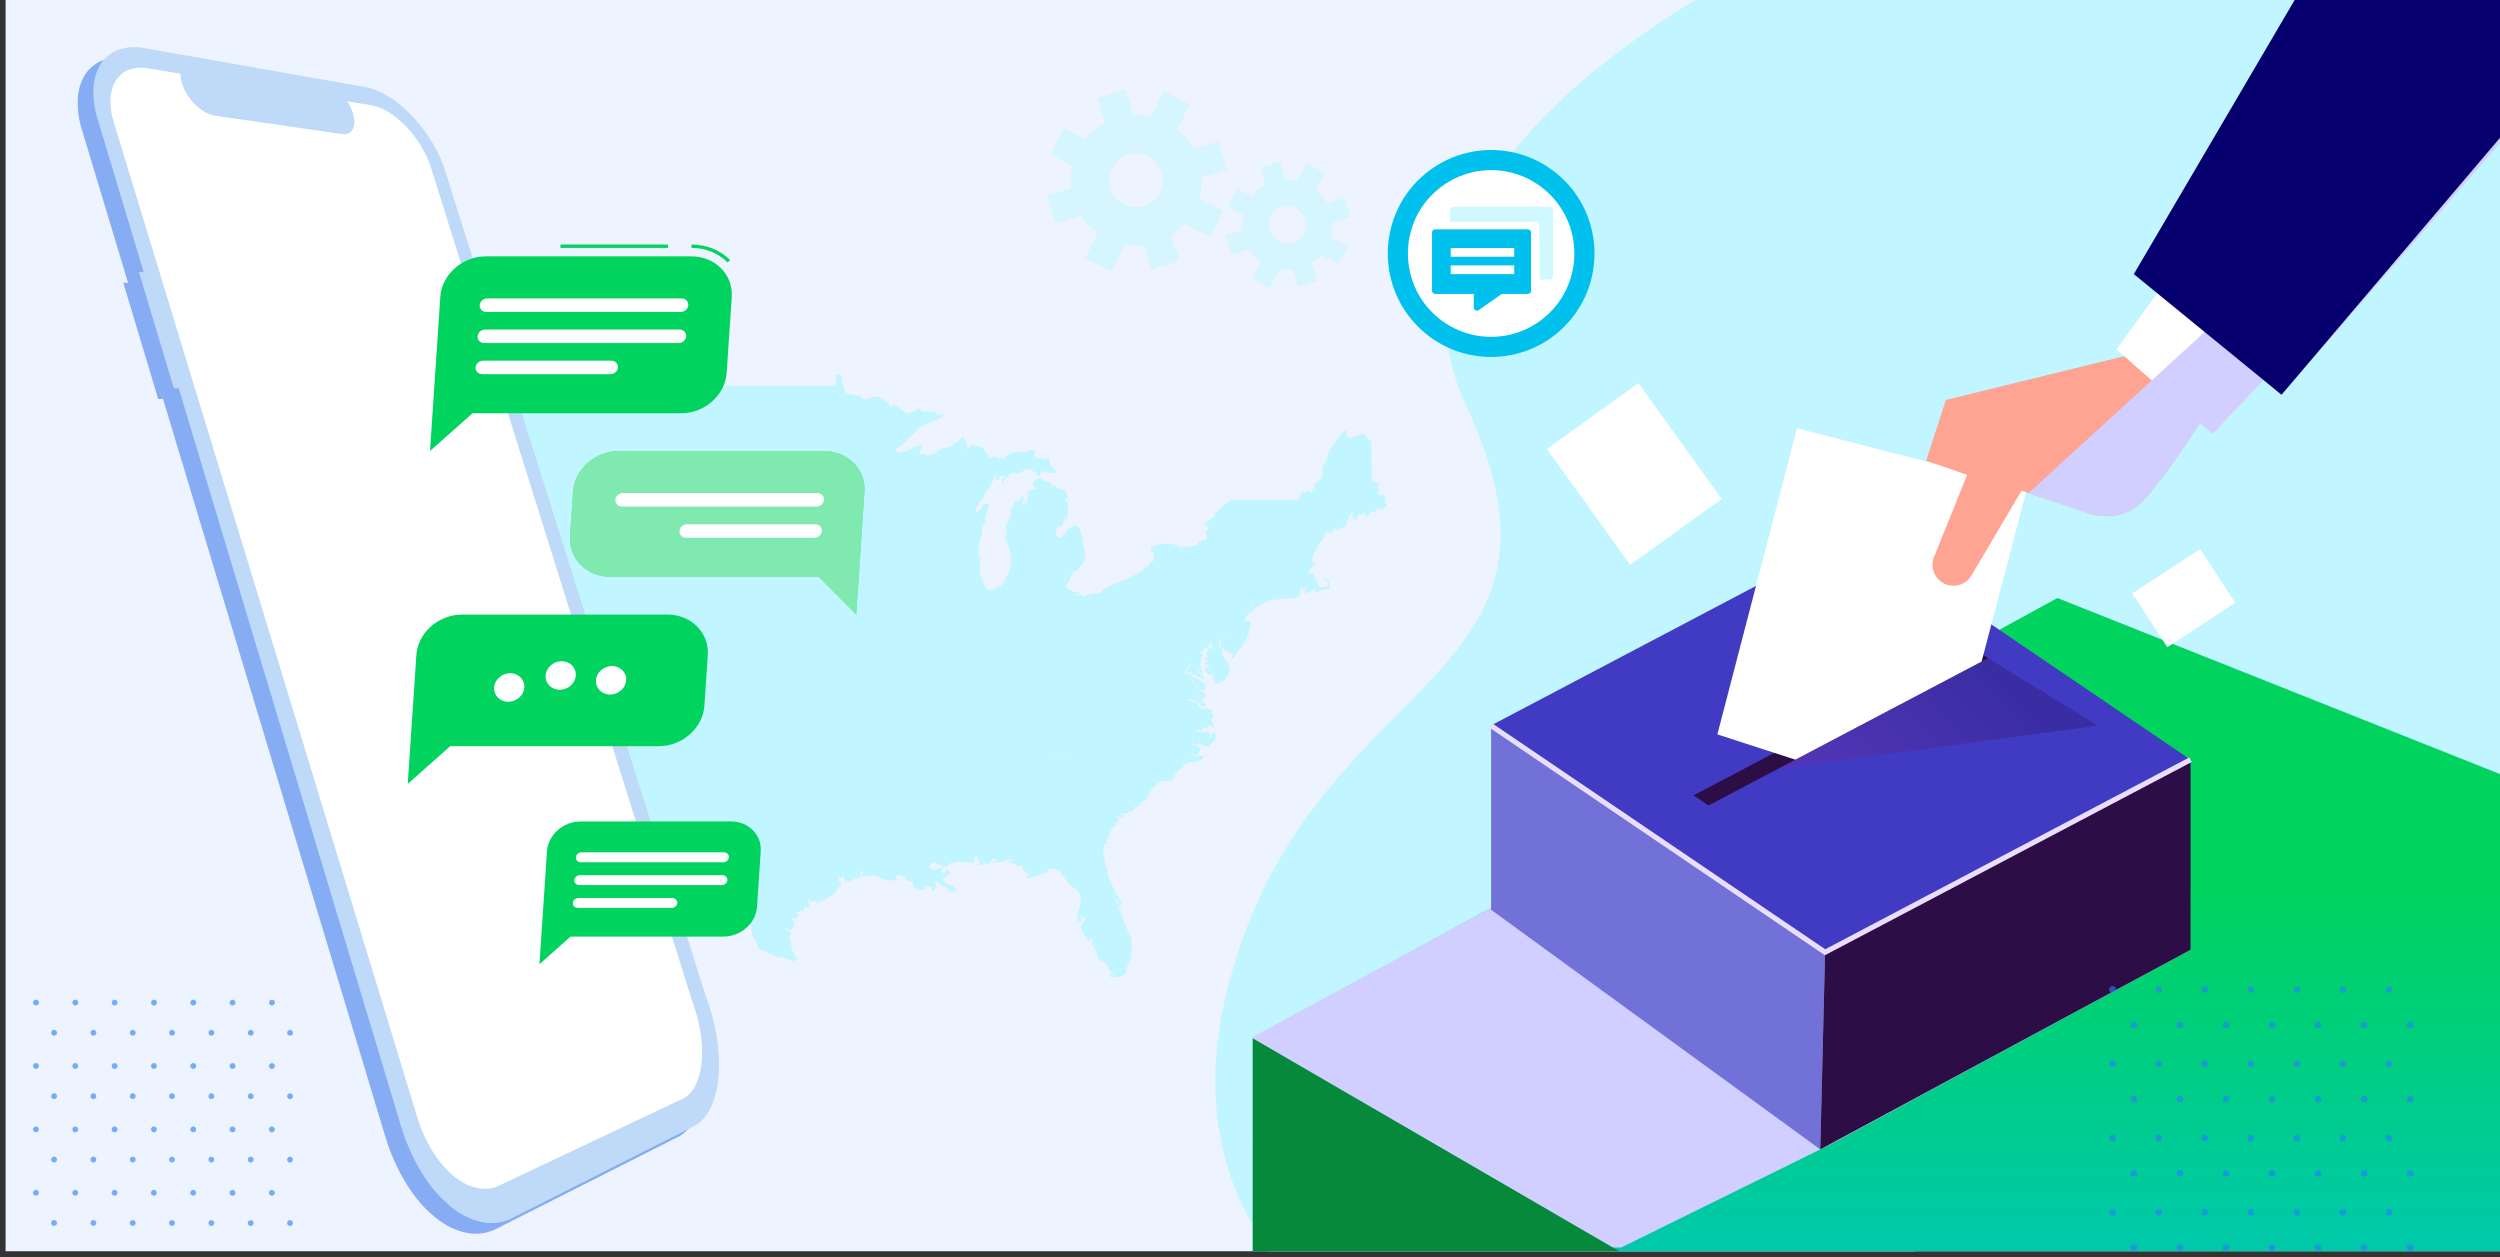
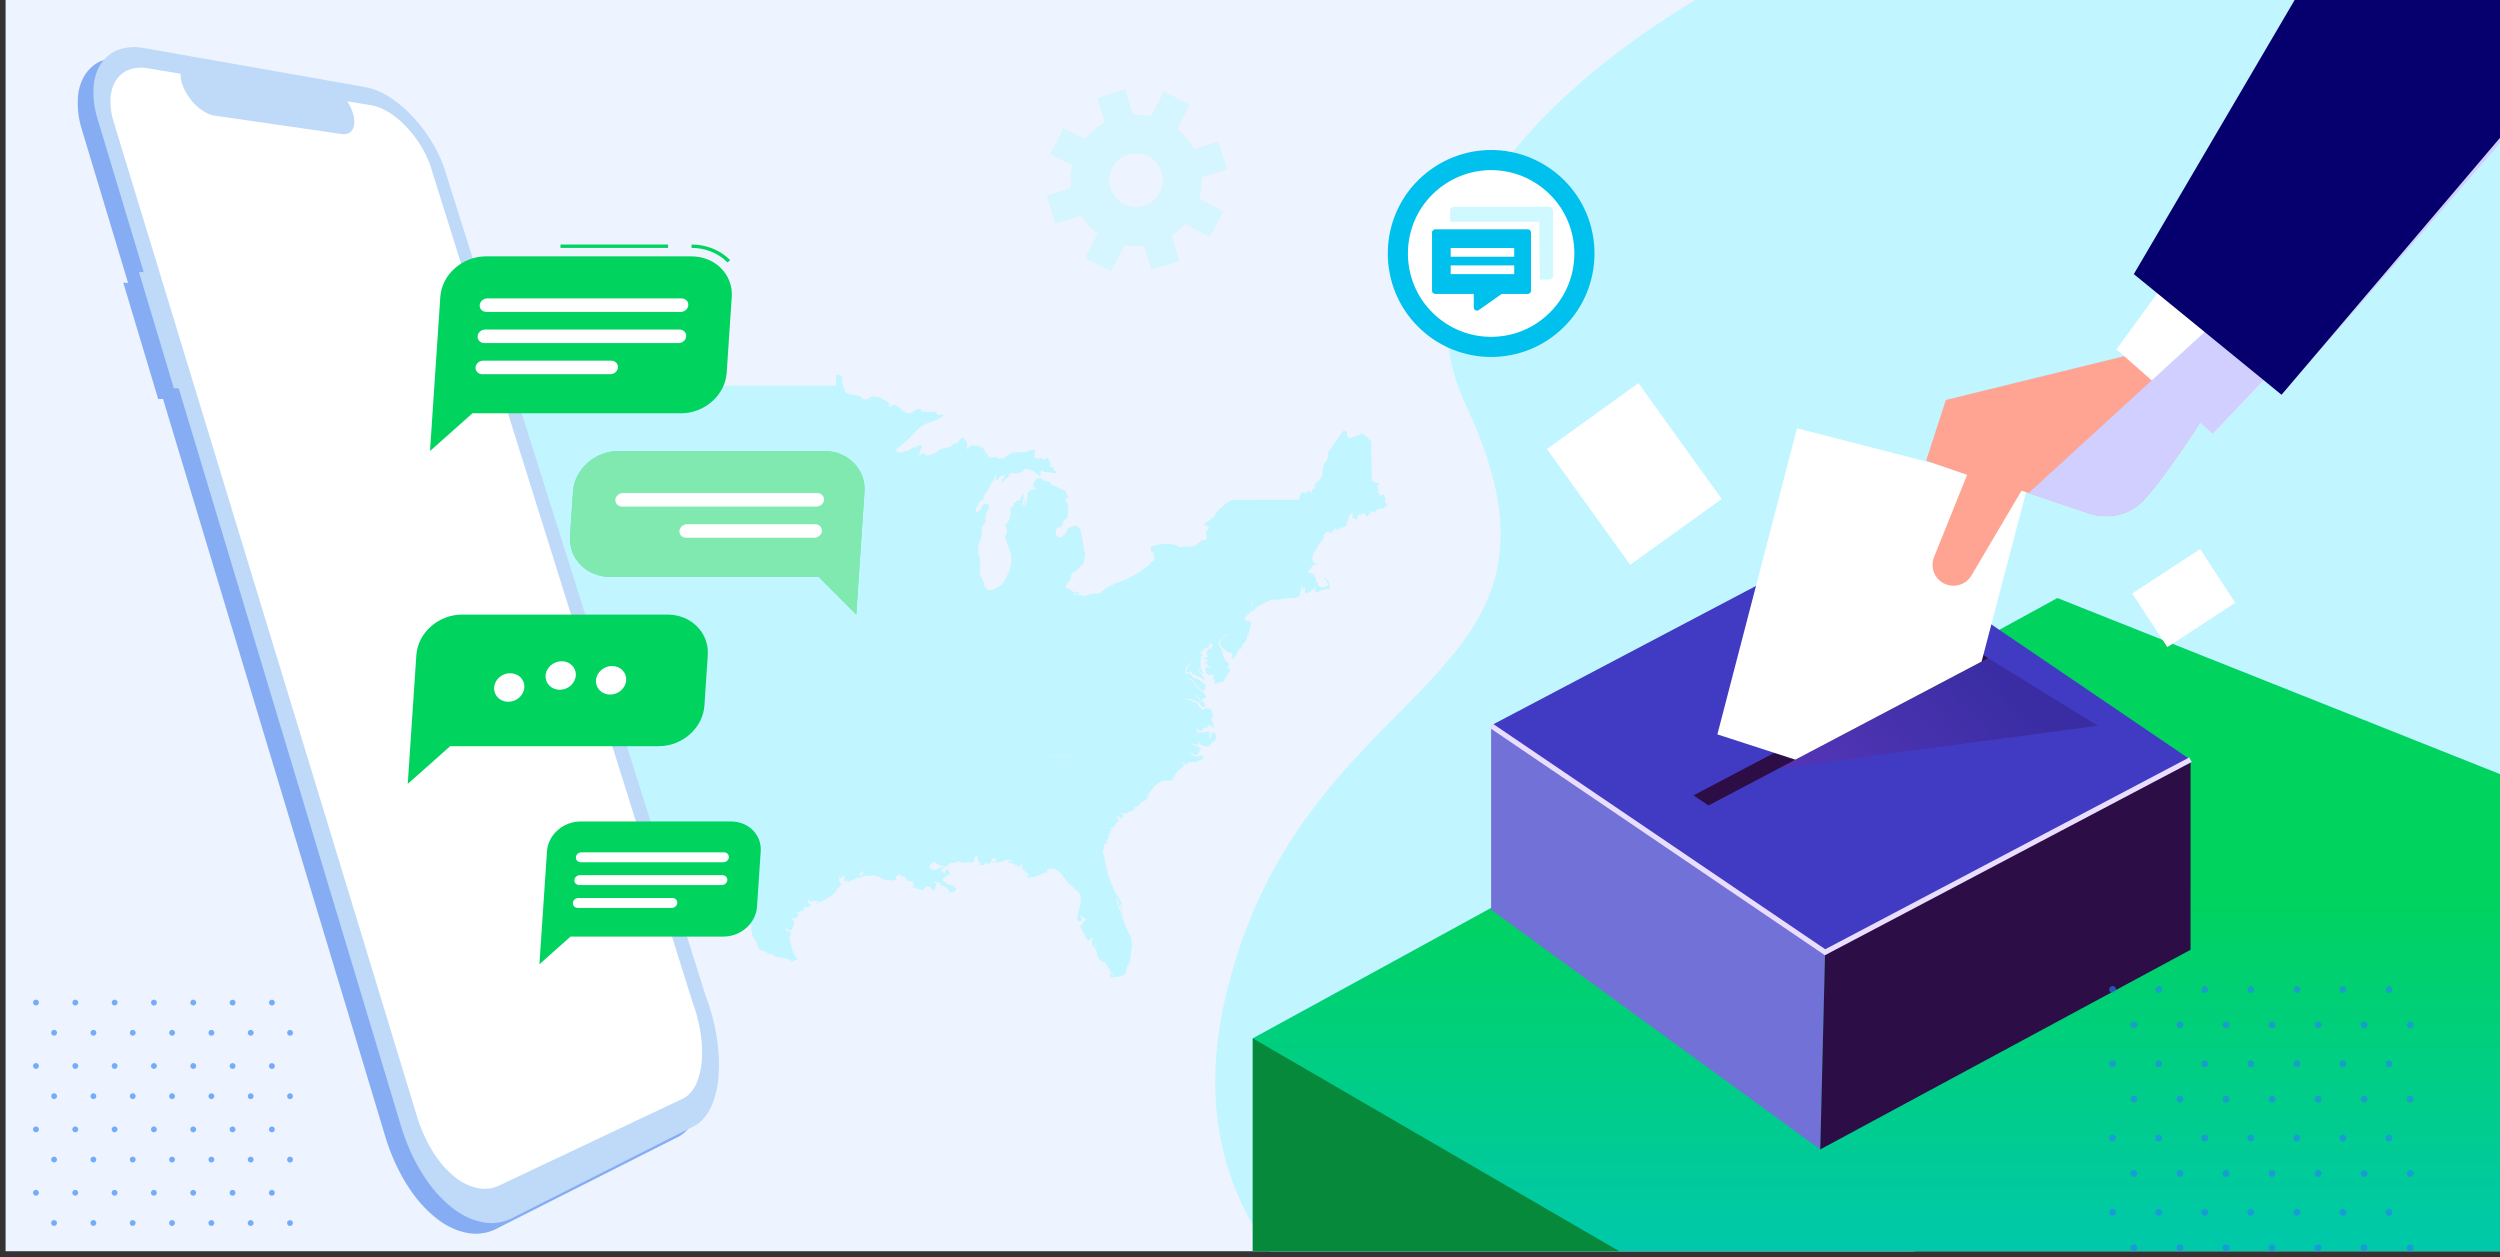
<svg xmlns="http://www.w3.org/2000/svg" width="354" height="178" viewBox="0 0 354 178" fill="none">
  <rect x="0" y="0" width="354" height="178" fill="#333333" stroke="none" />
  <path d="M354 0H0.79V177.175H354V0Z" fill="#EEF4FF" />
  <path d="M354 0V142.343L322.207 155.701L321.44 156.022L271.094 177.175H179.787C179.662 177.002 179.538 176.826 179.417 176.65C178.702 175.627 178.025 174.563 177.393 173.461C172.619 165.13 170.384 154.491 173.559 141.054C184.488 94.784 226.63 98.039 207.639 57.513C206.07 54.164 205.176 50.834 204.879 47.544C204.692 45.554 204.727 43.578 204.962 41.618C205.069 40.682 205.227 39.746 205.428 38.816C205.514 38.405 205.614 37.994 205.721 37.583C205.825 37.172 205.939 36.76 206.063 36.349C206.188 35.935 206.319 35.523 206.461 35.116C206.761 34.228 207.103 33.347 207.48 32.472C207.639 32.11 207.801 31.75 207.97 31.387C208.298 30.679 208.654 29.974 209.031 29.276C210.212 27.082 211.614 24.933 213.21 22.829C219.687 14.27 229.321 6.492 240.054 0H354Z" fill="#C1F5FF" />
  <path d="M354 109.614V177.175H177.393V147.028L291.329 84.681L354 109.614Z" fill="url(#paint0_linear_1507_38696)" />
  <g style="mix-blend-mode:multiply">
-     <path d="M229.549 176.653L259.322 161.982L310.182 134.489L262.576 100.714L177.396 146.824V176.653H229.549Z" fill="#D1CFFF" />
-   </g>
+     </g>
  <path d="M310.182 107.576L258.43 134.838L211.141 102.721L262.897 75.463L310.182 107.576Z" fill="#413BC4" />
  <path d="M281.526 93.195L241.922 114.054L239.802 112.624L279.401 91.765L281.526 93.195Z" fill="#2D0D45" />
  <path d="M211.141 128.825L257.75 162.756L258.43 134.838L211.141 102.756V128.825Z" fill="#7171D8" />
  <path d="M310.182 134.489L257.75 162.756L258.43 134.838L310.182 107.576V134.489Z" fill="#2D0D45" />
  <path d="M211.141 102.756L258.43 134.838L310.182 107.572" stroke="#EADEFF" stroke-width="0.73" stroke-miterlimit="10" />
  <path d="M287.063 69.039L254.458 60.643L243.18 103.989L254.226 107.572L280.593 93.686L287.063 69.039Z" fill="white" />
  <path d="M232.003 54.254L219.041 63.578L230.831 79.977L243.793 70.653L232.003 54.254Z" fill="white" />
  <path d="M316.509 85.354L311.544 77.748L301.927 84.028L306.892 91.635L316.509 85.354Z" fill="white" />
  <path d="M300.98 50.385L275.533 56.635L272.741 65.232L278.545 67.243L273.861 78.87C273.246 80.397 273.995 82.135 275.529 82.736C276.883 83.265 278.42 82.736 279.16 81.485L286.248 69.478L296.182 72.826C296.182 72.826 300.424 74.167 303.547 70.815C306.673 67.467 311.581 59.762 311.581 59.762L300.98 50.385Z" fill="#FFA392" />
  <path d="M320.573 53.802L313.333 61.459L299.688 49.476L305.657 41.263L320.573 53.802Z" fill="white" />
  <path d="M323.244 49.493C323.244 49.984 322.846 50.385 322.352 50.385C321.858 50.385 321.461 49.987 321.461 49.493C321.461 48.999 321.858 48.602 322.352 48.602C322.846 48.602 323.244 48.999 323.244 49.493Z" fill="white" />
  <path style="mix-blend-mode:multiply" opacity="0.28" d="M281.526 93.195L297.06 102.756L251.857 108.823L281.526 93.195Z" fill="url(#paint1_linear_1507_38696)" />
  <g style="mix-blend-mode:multiply">
    <path d="M354 8.745V20.269L323.063 55.896L320.573 53.798L320.538 53.833L313.329 61.459L311.516 59.866C311.499 59.894 311.474 59.928 311.45 59.969C311.426 60.001 311.405 60.039 311.378 60.08C311.271 60.242 311.125 60.467 310.946 60.74C310.904 60.806 310.859 60.875 310.811 60.947C310.766 61.016 310.718 61.089 310.666 61.165C310.632 61.217 310.6 61.269 310.566 61.321C310.459 61.483 310.341 61.659 310.22 61.842C310.151 61.942 310.086 62.043 310.013 62.15C309.965 62.222 309.916 62.298 309.861 62.374C309.792 62.478 309.723 62.585 309.647 62.696C309.433 63.01 309.208 63.345 308.97 63.687C308.925 63.756 308.88 63.822 308.832 63.891C307.799 65.391 306.597 67.08 305.447 68.549C305.336 68.691 305.226 68.832 305.115 68.97C305.08 69.015 305.042 69.064 305.004 69.109C304.904 69.237 304.804 69.361 304.7 69.482C304.3 69.972 303.913 70.422 303.547 70.812C300.421 74.164 296.179 72.823 296.179 72.823L287.253 69.814L304.683 53.867L304.797 53.76L312.179 47.009L312.331 46.871L354 8.745Z" fill="#D1CFFF" />
  </g>
  <path d="M354 0V19.515L323.063 55.896L320.538 53.833L312.179 47.009L305.467 41.525L302.148 38.816L324.922 0H354Z" fill="#05006D" />
  <path d="M177.393 147.028L229.29 177.175H177.393V147.028Z" fill="#06893B" />
  <g style="mix-blend-mode:multiply">
    <path d="M196.447 71.465L195.88 72.059L195.4 71.976L195.141 72.132L194.872 72.18L194.751 72.443L194.599 72.498L194.398 72.484L194.219 72.412L194.084 72.446L193.898 72.92L193.742 72.878L193.683 73.051L193.604 73.124L193.486 73.189L193.383 72.975L193.317 72.775L193.221 72.733L193.093 72.681L192.961 72.685L192.872 72.716L192.765 72.844L192.606 72.954L192.485 72.864L192.391 72.716L192.312 72.954L192.195 73.206L192.215 73.5L192.167 73.673L192.053 73.628L191.946 73.472L191.638 73.352L191.393 73.362L191.442 73.196L191.676 72.961L191.604 72.916L191.49 72.947L191.438 72.916L191.521 72.698L191.531 72.463L191.428 72.546L191.3 72.795L190.982 72.996L190.999 73.327L190.702 74.004L190.685 74.291L190.495 74.523L190.246 74.72L189.918 74.665L189.67 74.834L189.542 75.031L189.431 75.062L189.372 74.81L189.331 74.734L189.238 75.1L189.144 75.124L189.11 74.861L189.065 74.689L188.934 74.841L188.851 75.235L188.761 75.2L188.733 75.055L188.668 75.01L188.647 75.179L188.678 75.414L188.633 75.539L188.543 75.473L188.457 75.359L188.309 75.445L188.174 75.48V75.366L188.198 75.224L187.932 75.304L187.607 75.566L187.359 75.929L187.445 75.988L187.542 76.102L187.106 76.658L186.657 77.159L186.319 77.971L186.184 78.064L186.067 78.213L185.846 77.861L185.801 77.574L185.794 77.567L185.835 77.85L186.056 78.203L185.935 78.693L185.856 78.935L185.79 79.129L185.87 79.322L185.922 79.519L186.049 79.713L186.157 79.733L186.274 79.695L186.36 79.706L186.416 79.789L186.391 79.889L186.257 79.91L186.008 80.086L185.787 80.151L185.676 80.362L185.514 80.604L185.193 80.981L185.331 81.095L185.825 81.223L186.046 81.361L186.381 82.059L186.305 82.131L186.274 82.259L186.571 82.439L186.668 82.94L186.91 83.113L187.276 83.216L187.721 83.068L188.091 82.857L188.081 82.688L187.846 82.29L187.79 82.1L187.618 81.979L187.552 82.083L187.441 81.952L187.428 81.876L187.531 81.838L187.652 81.855L187.794 81.924L188.157 82.359L188.257 82.93L188.277 83.289L188.236 83.413L188.129 83.389L187.925 83.41L186.968 83.596L186.758 83.762L186.271 83.938L186.243 83.849L186.277 83.665L186.25 83.289L186.153 83.272L185.397 83.887L185.103 83.925L184.861 84.104L184.802 84.004L184.761 83.544L184.913 83.157L184.83 83.164L184.678 83.303L184.585 83.137L184.574 83.13L184.671 83.303L184.568 83.396L184.46 83.251L184.405 83.095L184.326 83.009L184.239 82.974L184.312 83.316L184.139 83.572L184.091 84.236L183.87 84.508L183.189 84.685L182.989 84.667L182.985 84.671L182.744 84.65L182.343 84.702L181.814 84.83L181.521 84.757L181.22 84.889L180.201 84.927L179.987 84.858L179.714 85.106L179.276 85.258L178.163 85.818L178.032 85.932L177.887 85.701L177.776 85.517L178.001 85.376L178.17 85.265L178.333 85.165L178.44 85.099L178.353 84.958L178.27 84.816L178.291 84.464L178.315 84.118L178.336 83.766L178.36 83.417L178.381 83.064L178.405 82.712L178.422 82.359L178.447 82.007L178.374 81.917L178.464 81.606L178.55 81.295L178.726 80.666L178.816 80.348L178.903 80.034L179.079 79.405L179.352 79.415L179.624 79.429L179.897 79.44L180.17 79.454L180.443 79.464L180.713 79.474L180.985 79.485L181.262 79.495L181.656 79.509L182.049 79.519L182.443 79.533L182.837 79.543L183.231 79.554L183.628 79.567L184.022 79.578L184.343 79.588L184.011 79.574L183.618 79.564L183.224 79.554L182.83 79.536L182.436 79.526L182.042 79.512L181.649 79.498L181.255 79.485L180.985 79.474L180.709 79.464L180.44 79.454L180.167 79.443L179.894 79.433L179.621 79.422L179.348 79.415L179.079 79.402L178.813 80.348L178.723 80.663L178.637 80.977L178.547 81.292L178.371 81.917H178.374L178.443 82.007L178.422 82.359L178.374 83.068L178.35 83.417L178.281 84.467L178.257 84.82L178.426 85.099L178.326 85.165L178.163 85.269L177.991 85.376L177.766 85.517L177.88 85.701L178.025 85.932L177.908 86.025L177.611 86.343L177.41 86.513L177.248 86.568L177.148 86.713L177.034 86.806L177.141 86.488L177.255 86.222L177.352 85.701L177.324 85.279L177.203 85.103L177.079 84.985L177.224 85.403L177.248 85.915V85.918L177.258 85.929L177.21 86.212L176.937 86.789L176.823 86.924L176.688 87.041L176.585 87.09L176.491 87.183L176.381 87.325L176.277 87.615L176.339 87.877L176.871 87.974L177.013 87.891L177.086 88.081L177.127 88.34L177.086 88.624L176.996 88.91L176.93 89.266L176.875 89.805L176.789 90.289L176.775 90.144L176.83 89.553L176.744 89.615L176.685 89.75L176.523 90.51L176.298 90.915L176.094 91.194L175.88 91.146L175.928 91.367L175.87 91.481L175.821 91.723L175.694 91.882L175.576 91.868L175.403 91.975L175.338 92.062L175.331 92.221L175.217 92.362L174.806 93.095L174.45 93.309L174.364 93.278L174.457 92.932L174.523 92.583L174.305 92.431L174.094 92.352L173.856 92.362L173.593 92.093L173.258 91.896L172.782 91.36L172.799 91.208L172.785 90.96L172.93 90.562L173.068 90.286L173.258 90.141L173.814 89.992L173.953 89.771L174.032 89.591L173.759 89.909L173.352 90.016L173.127 90.137L173.072 90.192L172.951 90.32L172.847 90.545L172.609 90.821L172.626 91.004L172.668 91.136L172.647 91.409L172.799 91.675L173.096 92.107L173.151 92.777L173.376 93.226L173.725 93.748L173.994 93.896L174.004 94.09L173.883 94.408L173.718 94.556L173.932 94.525L174.035 94.598L174.139 94.864L174.132 95.033L174.129 95.137L174.091 95.289L174.029 95.351L174.032 95.196L173.987 95.14L173.911 95.209L173.866 95.285L173.845 95.59L173.794 95.738L173.614 95.783L173.428 96.18L173.258 96.405L173.196 96.547L172.94 96.581L172.522 96.636H172.519L172.408 96.795L172.201 96.726L171.88 96.737L171.942 96.522L172.035 96.332L171.866 96.146L171.766 96.122L171.666 96.046L171.787 95.89L171.845 95.724L171.807 95.52L171.859 95.368L171.776 95.393L171.642 95.552L171.559 95.617L171.507 95.472L171.448 95.507L171.41 95.603L171.327 95.655L171.148 95.52L170.882 95.368L170.733 95.102L170.654 94.898L170.737 94.525L170.92 94.46L171.155 94.522H171.465L171.421 94.439L171.31 94.456L170.982 94.152L170.875 93.969L170.695 93.921L170.612 94.097L170.519 94.142L170.633 93.758L170.778 93.744L170.996 93.637L170.934 93.413L170.792 93.316L170.543 93.44L170.547 93.285L170.595 93.084H170.782L170.947 93.147L171.089 92.825L171.092 92.68L170.861 92.891L170.809 92.435L171.037 91.996L171.255 91.806L171.528 91.813L171.807 91.778L171.631 91.699L171.452 91.657L171.586 91.481L171.704 91.45L171.814 91.298L171.545 91.319L171.576 91.032L171.445 91.091L171.289 91.118L171.227 91.239L171.237 91.443L171.189 91.578L171.068 91.682L170.861 91.764L170.84 91.619L170.775 91.557L170.747 91.865L170.695 91.972L170.543 91.682L170.498 91.74L170.505 91.823L170.467 91.965L170.336 92.037L170.346 92.221L170.298 92.321L169.88 92.162L169.873 92.214L170.108 92.556L170.277 92.67L170.298 92.856L170.153 93.008L169.949 92.877L169.914 92.888L170.022 93.112L170.094 93.309L170.022 93.478L170.035 93.682L170.018 93.865L169.977 94.028L170.073 94.774L170.191 94.975L170.308 95.168L170.37 95.348L170.246 95.375L170.049 95.227L169.876 95.116L169.669 94.753L169.635 94.608L169.583 94.494L169.607 94.757L169.68 95.05L170.329 95.704L170.45 95.952L170.54 96.149L170.516 96.339L170.35 96.208L170.205 96.035L169.818 95.845L169.334 95.724L169.061 95.275V95.465L168.999 95.624L168.83 95.431L168.726 95.265L168.688 95.085L168.481 95.095L168.26 95.254L168.049 95.216L168.025 94.909L168.08 94.746L168.319 94.359L168.543 94.162L168.643 93.91L168.609 93.516L168.64 93.81L168.885 93.523L168.882 93.516L168.643 93.793L168.612 93.499L168.55 93.406L168.415 93.333L168.37 93.309V93.312L168.412 93.337L168.547 93.409L168.609 93.502V93.516L168.567 93.903L168.44 94.104L168.236 94.259L167.973 94.529L167.908 94.778L167.825 95.247L167.935 95.406L168.053 95.448L168.388 95.341L168.564 95.389L168.951 95.952L169.676 96.17L169.939 96.308L170.156 96.602L170.478 96.768L170.73 97.013L170.733 97.172L170.647 97.362L170.612 97.614L170.505 97.773L170.25 97.79L170.094 97.749L169.262 96.854L169.161 96.771L168.851 96.305L168.488 96.049L168.377 96.056L168.892 96.522L169.103 96.844L169.472 97.3L169.738 97.49L169.932 97.79L170.115 97.932L170.609 98.133L170.436 98.278L170.712 98.399L170.75 98.623L170.723 98.879L170.343 98.779L170.332 98.969L170.367 99.079L170.198 99.169L169.966 99.048L169.362 98.368L169.365 98.457L169.417 98.564L169.769 99.003L170.084 99.266L170.353 99.383L170.557 99.605L170.633 99.736L170.678 99.936L170.526 100.071L170.353 100.147L170.18 100.012L170.06 99.867L169.794 99.625L169.714 99.349L169.514 99.366L168.671 99.017L167.994 98.976L168.06 99.048L168.146 99.093L168.685 99.18L168.895 99.338L169.338 99.48L169.597 99.518L169.7 99.95L170.06 100.247L170.108 100.468L170.353 100.493L170.782 100.275L171.058 100.351L171.459 100.413L171.548 100.586L171.617 100.921L171.759 101.294L171.849 101.657H171.763L171.562 101.653L171.49 101.923L171.528 102.075L171.673 102.234L171.835 102.628L171.966 103.16L171.79 102.946L171.607 102.828L171.317 102.742L171.058 102.59L171.075 102.808L171.051 103.046L170.854 102.973L170.719 102.894L170.84 103.146L170.581 103.07L170.408 103.087L170.298 103.309L170.146 103.443L169.921 103.488L169.59 103.284L169.483 103.036L169.441 102.759L169.421 103.087L169.483 103.426L169.462 103.685L169.78 103.734L170.077 103.692L170.478 103.702L170.74 103.654L170.899 103.571L171.279 103.644L171.307 103.955L171.262 104.262L171.241 104.594L171.348 104.59L171.469 104.483L171.531 103.892L171.88 103.675L171.994 103.689L172.105 103.882L172.146 104.076L172.184 104.338L172.101 104.742L171.569 105.212L171.189 105.648L170.992 105.734L170.712 105.686L170.395 105.575L170.239 105.554L170.122 105.589L170.049 105.458L170.001 105.212L169.88 105.133L169.783 105.14L169.721 105.399L169.421 105.472L169.02 105.368L168.595 105.15L168.778 105.382L169.828 105.817L169.946 105.9L170.06 106.017L169.911 106.204L169.797 106.411L169.78 106.577L169.738 106.681L169.32 106.961L169.092 106.909L168.512 106.404L168.778 106.843L168.989 107.026L169.417 107.123L170.215 106.961L170.474 107.14L170.26 107.455L170.046 107.676L169.766 107.697L169.521 107.755L169.445 107.907L169.269 107.914L168.996 107.925L168.567 107.939L168.336 107.904L168.011 108.215L167.887 108.253L167.714 108.194L167.642 107.949L167.566 107.825L167.562 108.291L167.593 108.412L167.652 108.509L167.272 108.761L166.906 109.075L166.775 109.162L166.623 109.317L166.319 109.77L166.243 110.102L166.132 110.468L166.118 110.302L166.136 110.022L166.06 109.704L166.011 110.292L165.894 110.561L164.806 110.544L164.367 110.679L163.966 110.278L163.593 109.898L163.22 109.518L162.844 109.138L162.471 108.754L162.097 108.374L161.724 107.99L161.351 107.607L160.958 107.593L160.567 107.579L160.177 107.565L159.787 107.555L159.393 107.538L159.002 107.527L158.612 107.514L158.218 107.5L158.204 107.237L158.194 107.047L157.949 106.726L157.804 106.539L157.496 106.702L157.479 106.622L157.489 106.48L157.462 106.429L157.379 106.394L156.502 106.353L156.063 106.332L155.624 106.311L155.185 106.29L153.869 106.228L153.769 106.197L153.572 106.308L153.051 106.477L152.795 106.626L152.702 106.615L151.818 106.902H151.769L150.93 106.916L150.09 106.926L149.254 106.94L148.415 106.95L148.519 106.246L148.512 106.256L148.408 106.971L147.507 106.961L146.608 106.95L145.71 106.94L144.809 106.93L144.367 106.923L143.921 106.919L143.475 106.912L143.033 106.909L142.588 106.902L142.142 106.899L141.7 106.895L141.254 106.888L140.809 106.881L140.367 106.878L139.921 106.874L139.033 106.864L138.588 106.861L137.7 106.847L137.665 106.85L137.696 106.892L137.748 106.937L137.71 106.902L137.676 106.861L137.71 106.857L138.156 106.864L139.489 106.881L139.935 106.885L140.823 106.899L141.265 106.902L142.156 106.916L142.598 106.923L143.489 106.933L143.931 106.94L144.377 106.943L144.809 106.93L144.812 106.937L145.71 106.947L146.612 106.961L147.51 106.971L148.412 106.981L149.251 106.971L150.087 106.961L150.926 106.947L151.738 106.937V106.93L151.759 106.926H151.811L152.253 106.785L152.691 106.643L152.788 106.646L153.044 106.501L153.562 106.332L153.762 106.221L153.862 106.252L154.301 106.27L154.74 106.29L155.179 106.308L155.617 106.328L156.056 106.349L156.498 106.366L156.937 106.387L157.375 106.404L157.458 106.442L157.486 106.491L157.476 106.632L157.493 106.712L157.8 106.55L157.945 106.736L158.191 107.057L158.201 107.244L158.215 107.51L158.609 107.52L158.999 107.538L159.389 107.548L159.783 107.562L160.173 107.576L160.564 107.59L160.958 107.6L161.348 107.617L161.721 107.997L162.094 108.381L162.467 108.764L162.844 109.144L163.217 109.525L163.593 109.905L163.966 110.285L164.363 110.689L164.329 110.699L163.597 111.197L163.379 111.415L162.774 112.247L162.623 112.783L162.498 112.558L162.526 112.389L162.529 112.251L162.377 112.548L162.522 112.976L162.391 113.142L161.994 113.446L161.776 113.498L161.531 113.581L161.455 113.885L161.12 114.161L160.926 114.286L160.574 114.21L160.681 114.476L160.553 114.676L160.325 114.832L160.046 114.932L159.887 114.922L159.752 114.973L159.645 115.105L159.382 115.226L159.11 115.157L158.802 115.115L158.633 115.188L158.92 115.309L159.072 115.478L159.044 115.709L158.964 115.799L158.781 115.92L158.702 115.903L158.654 115.792L158.595 115.568L158.512 115.613L158.495 115.72L158.422 115.758L158.163 115.395L158.177 115.671L158.267 115.886L158.353 115.993L158.443 116.055L158.464 116.155L158.287 116.394L158.194 116.445L158.035 116.483L157.942 116.632L157.973 116.76L157.417 116.501L157.42 116.508L157.973 116.76L157.831 117.036L157.493 117.206L157.389 117.199L157.303 117.25L157.355 117.375L157.441 117.461L157.438 117.544L157.348 117.655L157.172 117.689L157.071 117.817L157.103 117.938L157.161 118.007L157.151 118.121L156.951 118.239L156.902 118.353L157.002 118.387L157.082 118.353L157.137 118.377L157.016 118.57L156.906 118.688L156.806 118.895L156.567 118.954L156.574 119.023L156.709 119.082L156.823 119.244L156.609 119.541L156.477 119.517L156.398 119.451L156.346 119.686L156.367 119.811L156.318 120.067L156.236 120.374L156.18 120.498L156.191 120.733L156.229 120.958H156.225L156.35 121.245L156.546 122.43L156.685 122.845L156.926 123.95L157.327 125.018L157.897 126.303L158.826 127.855L158.937 128.076L158.816 128.262L158.778 128.456L158.768 128.746L158.799 129.029L158.909 129.378L159.12 129.907L159.002 129.8L158.695 129.043L158.66 128.594L158.705 127.958L158.633 127.972L158.574 128.179L158.543 128.421L158.467 128.515L158.36 128.145L158.37 127.976L158.481 127.782L158.45 127.713L158.267 127.613L158.229 127.454L158.253 127.295L158.149 127.215H158.066L158.122 127.599L158.208 127.834L158.315 128.397L158.488 128.739L158.588 129.026L159.762 132.056L160.039 132.443L160.142 132.72L160.246 133.297L160.27 134.033L160.08 135.38L160.035 136.292L160.008 136.265L159.99 136.168L159.945 136.158L159.78 136.576L159.552 136.952L159.479 137.536L159.369 137.83L159.044 138.137L158.84 138.127L158.346 138.362L157.997 138.3L157.583 138.428L157.31 138.414L157.151 138.137L157.175 138.013L157.237 137.889L157.341 137.861L157.711 138.148L157.78 138.027L157.666 137.885L157.455 137.806L157.299 137.716L156.982 137.056L156.657 136.603L156.602 136.299L156.039 136.116L155.631 135.836L155.365 135.335L155.213 134.447L155.033 134.347L154.957 134.275L155.134 133.946L155.317 133.67L155.172 133.735L155.061 133.839L154.923 134.084L154.823 134.122L154.733 134.084L154.626 133.615L154.657 133.038L154.805 132.82L154.577 132.816L154.339 132.899L154.377 133.093L154.343 133.2L154.17 133.172L154.042 133.103L153.862 132.903L153.624 132.523L153.127 131.465L153.03 131.313L152.864 131.158L152.94 131.11L153.082 131.078L153.4 130.602L153.648 130.315L153.731 130.114L153.717 130.028L153.607 129.904L153.462 130.014L153.4 129.98L153.234 129.731L153.078 129.662L152.968 129.717L153.085 129.921L153.189 129.997L153.147 130.298L153.106 130.394L153.009 130.481L152.857 130.436L152.781 130.508L152.691 130.432L152.602 130.298L152.501 130.08L152.764 128.86L153.009 128.079L153.033 127.188L153.051 127.056L153.03 126.818L152.705 126.3L151.261 125.032L150.142 123.529L149.175 122.962L148.439 123.086L148.311 123.2L148.256 123.352L148.301 123.518L148.235 123.591L148.039 123.581L147.773 123.619L147.078 124.016L146.833 124.002L146.612 124.106L146.443 124.182L146.007 124.223L145.638 124.313L145.479 124.265L145.379 124.037V123.798L145.462 123.978L145.593 124.12L145.652 124.064L145.676 123.936L145.545 123.691L145.127 123.373L144.653 122.907L144.798 122.924L144.833 122.824L144.684 122.693L144.747 122.544L144.85 122.385L144.65 122.406L144.47 122.52L144.463 122.658L144.429 122.765L144.332 122.751L144.152 122.616L143.268 122.24L142.494 122.029L143.089 121.929L143.41 122.005L143.372 121.887L143.292 121.815L143.04 121.725L142.715 121.76L142.515 121.715L142.304 121.808L142.076 121.943L141.873 122.012L141.075 122.109L140.429 122.216L140.529 122.105L140.643 122.033L141.026 121.925L141.082 121.697L140.988 121.48L140.888 121.532L140.785 121.704L140.653 121.58H140.512L140.47 121.853L140.287 122.036L140.204 122.219L139.665 122.364L139.596 122.316L139.755 122.143L139.741 122.046L139.655 122.084V122.095L139.589 122.126L139.285 122.454L138.225 122.565L138.284 122.489L138.505 122.475L138.823 122.368L138.757 122.192L138.636 121.998L138.522 121.977L138.449 121.863L138.453 121.504L138.384 121.293L138.208 121.079L138.149 121.12L138.025 121.49L137.918 121.97L137.866 122.126L137.551 122.14L137.272 122.109L137.133 122.115L137.095 121.456L137.068 120.854L137.037 120.253L137.009 119.648L136.95 118.436L136.919 117.828L136.892 117.219L136.957 116.618L137.026 116.017L137.092 115.412L137.161 114.811L137.23 114.203L137.296 113.598L137.365 112.987L137.43 112.379L137.5 111.77L137.634 110.544L137.703 109.929L137.769 109.314L137.838 108.695L137.907 108.077L137.973 107.458L137.99 107.299L137.993 107.244L138.004 107.165L137.99 107.158L137.983 107.237L137.98 107.289L137.962 107.448L137.893 108.07L137.828 108.688L137.759 109.307L137.69 109.922L137.624 110.537L137.555 111.149L137.489 111.76L137.351 112.98L137.285 113.588L137.151 114.801L137.082 115.405L137.012 116.007L136.947 116.608L136.878 117.209L136.936 118.429L136.968 119.033L136.995 119.642L137.026 120.243L137.054 120.847L137.085 121.449L137.12 122.109L136.311 122.157L135.959 121.995L135.81 121.963L135.721 121.967L135.31 122.115L134.84 122.23L134.729 122.195L134.57 122.188L134.228 122.582L134.014 122.679L134.011 122.675L133.824 122.762L132.812 122.433L132.56 122.167L132.335 122.112L132.063 122.081L131.769 122.406L131.544 122.845L131.9 123.083L132.204 123.197L132.705 123.1L132.981 122.886L133.209 122.893L133.316 122.848L133.417 122.737L133.613 122.824L133.617 122.914L133.479 123.038L133.306 123.142L133.199 123.263L133.396 123.511L133.71 123.594L133.828 123.56L133.9 123.28L134.094 123.1L134.349 123.142L134.311 123.252L134.349 123.359L134.47 123.539L134.453 123.798L134.477 123.857L134.197 123.974L133.99 124.012L133.821 124.161L133.911 124.247L133.738 124.323L133.624 124.292L133.565 124.323L133.548 124.413L133.458 124.5L133.586 124.755L133.848 124.925L134.031 125.132L134.774 125.408L134.954 125.398L135.13 125.674L135.272 125.768L135.41 125.816L135.396 126.006L135.151 126.144L135.085 126.31L135.026 126.403L134.916 126.286L134.805 126.203L134.543 126.459L134.415 126.517L134.477 126.238L134.377 126.127L134.228 125.844L134.011 125.671L133.855 125.612L133.734 125.502L133.593 125.457L133.468 125.467L133.258 125.405L133.244 125.253L133.185 125.142L133.023 125.011L132.246 124.759L132.239 124.862L132.29 124.938L132.404 124.99L132.539 125.09V125.391L132.48 125.519L132.456 125.699L132.404 125.882L132.308 126.023L132.097 126.124L132.004 126.041L131.848 125.647L131.634 125.522L131.292 125.505L131.061 125.595L130.809 125.978L130.605 126.041L129.907 125.844L129.109 125.543L129.13 125.443L129.258 125.408L129.499 125.45L129.486 125.346L129.244 125.011L129.199 124.855L129.23 124.672H129.151L129.005 124.831L128.498 124.697L128.356 124.538L128.059 124.092L127.638 124.075L127.441 123.812L127.099 123.926L126.923 124.054L126.771 124.247L126.829 124.348L126.981 124.507L126.912 124.583L126.422 124.697L125.289 124.572L124.954 124.451L124.508 124.196L123.89 123.992L123.593 123.957L123.302 123.999L122.453 124.019L122.256 124.075L122.09 124.164L121.979 124.068L121.931 123.895L122.028 123.864L122.135 123.764L122.235 123.563L122.249 123.442L122.18 123.363V123.359L122.049 123.352L121.755 123.878L121.921 124.171L121.91 124.275L121.33 124.334L120.014 124.925L119.503 125.242L119.527 125.135L120.149 124.724L119.931 124.662L119.579 124.766L119.451 124.728L119.603 124.386L119.551 124.085L119.302 124.075L119.144 124.316L119.03 124.306L118.888 124.202L118.774 124.234L118.857 124.779L119.016 125.004L119.15 125.287L118.791 125.64L118.456 125.927L118.418 126.207L118.083 126.573L117.769 126.777L117.023 127.26L116.812 127.364L116.477 127.589L116.014 127.754L115.572 128.024L115.42 128.065L115.703 127.837L116.038 127.613L115.751 127.644L115.306 127.54L115.036 127.533L115.033 127.616L114.826 127.734L114.611 127.564L114.518 127.45L114.473 127.354L114.38 127.329L114.294 127.374L114.615 128.069L114.75 128.097L114.898 128.166L114.712 128.328L114.508 128.449L114.19 128.528L113.921 128.276L113.862 128.591L113.824 128.905L113.734 128.985L113.589 129.102L113.51 129.016L113.472 128.895L113.382 129.005L113.247 129.085L113.023 129.102L112.853 129.143L112.857 129.275L112.905 129.403L113.202 129.302L113.092 129.638L112.819 129.969L112.598 130.049L112.259 129.997L112.176 130.031L112.1 130.097L112.494 130.615L112.242 131.396L112.079 131.68L111.969 131.714L111.845 131.725L111.406 131.472L111.168 131.279L111.382 131.807L111.955 131.963L111.983 132.163L111.979 132.333L111.869 132.533L111.762 132.799L111.841 132.982L111.934 133.438L112.01 133.649L112.097 134.285L112.187 134.558L112.708 135.567L112.884 135.577L112.912 135.684L112.895 135.895L112.518 135.957L112.359 136.051L112.332 136.13L112.307 136.175L112.259 136.171L112.079 136.113L111.675 135.826L111.081 135.65L110.301 135.584L109.769 135.439L109.482 135.221L109.185 135.09L108.874 135.048L108.615 134.931L108.411 134.734L108.111 134.61L107.717 134.551L107.461 134.406L107.282 134.043V134.036L107.123 133.435L106.922 133.055L106.532 132.581L106.494 132.523V132.443L106.542 132.17L106.501 131.973L106.376 131.811L106.349 131.642L106.414 131.462L106.421 131.248L106.363 130.995L106.114 130.726L105.672 130.432L105.299 130.004L104.988 129.441L104.684 129.047L104.38 128.829L104.173 128.566L104.062 128.249L104.028 128.069L104.072 128.017L103.889 127.668L103.471 127.018L103.23 126.538L103.167 126.238L102.901 125.878L102.432 125.46L102.176 125.187L102.114 125.001L101.382 124.451L101.167 124.106L101.002 123.995L100.808 124.009L100.711 123.974L100.708 123.898L100.646 123.895L100.528 123.967L100.138 123.981L99.478 123.94L99.002 123.847L98.704 123.698L98.501 123.719L98.383 123.905L98.131 124.026L97.748 124.078L97.416 124.424L97.14 125.056L97.019 125.464L97.053 125.647L96.981 125.778L96.801 125.861L96.618 126.044L96.435 126.327L96.218 126.466L95.969 126.459L95.509 126.238L94.843 125.806L94.318 125.543L93.938 125.443L93.603 125.242L93.312 124.945L93.043 124.748L92.801 124.648L92.514 124.316L92.186 123.757L92.024 123.321V122.862L91.592 121.863L91.368 121.428L91.198 121.227L90.87 120.989L90.376 120.709L89.72 120.153L88.891 119.313L88.307 118.809L87.962 118.636L87.665 118.332L87.412 117.897L87.164 117.62L87.14 117.61L86.801 117.444L87.129 117.61L87.109 117.603L86.501 117.596L84.673 117.589L84.062 117.582L82.846 117.575H82.234V117.938L82.231 118.301V118.667V119.026L81.25 119.03L80.272 119.033H79.291L77.333 119.04L76.355 119.044H75.374L74.397 119.047L73.084 118.57L71.768 118.09L69.143 117.13L67.827 116.646L66.514 116.166L65.201 115.682L63.889 115.198L64.02 115.011L64.193 114.521L63.882 114.555L63.091 114.628L62.3 114.697L58.341 115.053L57.55 115.122L57.543 115.101L57.526 114.742L57.395 114.614L57.233 114.694L57.153 114.231L57.194 114.009L57.174 113.795L57.018 113.263L56.607 112.62L55.719 111.815L55.267 111.549L54.908 111.207L54.683 111.114L54.4 111.086L54.317 111.238L53.996 111.135L54.044 110.755L53.73 110.222L53.474 110.164L52.828 110.202L51.968 109.908L51.709 109.735L51.623 109.424L51.215 109.151L50.683 108.889L50.386 108.951L49.999 108.91L49.447 108.716L49.122 108.692L48.49 108.751L48.255 108.709L48.037 108.467L47.802 108.346L47.854 108.049L47.823 107.776L47.858 107.569L47.754 107.106L47.837 106.677L47.764 106.522L47.633 106.404L47.215 106.228L47.139 106.007L47.205 105.7L47.098 105.496L46.756 105.309L46.438 104.877L46.034 104.642L45.868 104.248L45.619 104.003L45.533 103.785L44.98 103.011L44.389 102.407L44.3 102.054L44.276 101.574L44.507 101.284L44.631 101.025L44.617 100.79L44.583 100.617L44.379 100.313L43.595 100.133L42.956 99.387L42.918 98.813L42.669 98.222L42.666 97.839L42.628 97.424L42.818 97.334L42.987 97.365L42.97 97.531L43.025 97.829L43.225 98.053L43.419 98.15L43.592 98.368L43.723 98.433L43.858 98.447L43.782 98.309L43.706 98.219L43.612 97.932L43.436 97.562L43.232 97.362L43.129 96.989L43.042 96.906L42.987 96.764L43.184 96.602L43.453 96.484L43.816 96.45L44.839 96.505L45.056 96.408L45.236 96.443L45.37 96.429L45.094 96.332L44.935 96.367L44.752 96.346L44.386 96.367L44.237 96.326L44.075 96.208L43.968 96.194L43.63 96.398L43.481 96.374L43.125 96.153L42.966 96.122L42.718 96.249L42.69 96.792L42.766 97.196L42.614 97.238L42.441 97.068L42.172 96.968L41.954 96.82L41.64 96.536L41.477 96.433L41.291 96.668L41.284 96.56L41.377 96.287L41.35 95.831L41.63 96.198L41.543 95.942L41.325 95.659L41.16 95.562L40.952 95.057L40.483 94.75L40.11 94.256L39.346 93.433L39.294 92.711L39.015 91.792L39.132 91.267L39.118 90.897L38.98 90.334L38.835 90.026L38.217 89.187L37.619 88.617L37.526 88.188L37.484 87.753L37.616 87.362L37.726 86.955L37.809 86.848L37.84 86.889L37.819 86.979L37.902 87.007L37.937 86.827L37.985 86.73L37.899 86.72L37.906 86.665L37.961 86.551L38.144 86.011L38.127 85.331L38.324 84.491L38.317 84.215L38.189 83.617L38.061 83.258L37.837 83.002L37.937 82.629L37.926 82.273L37.882 82.214H38.621L37.868 82.211L37.519 81.758L37.363 81.081L37.336 80.794L37.377 80.034L37.27 79.713L37.008 79.174L37.122 78.707L37.242 78.42L37.543 77.177L37.612 77.076L37.74 77.08L37.958 76.865L37.857 76.817L37.702 76.917L37.84 76.423L37.992 75.995L38.089 75.843L38.137 74.447L38.227 73.379L38.372 73.023L38.32 72.657L38.376 72.159L38.337 71.658L38.645 69.219L38.603 68.922L38.697 68.525L38.61 67.474L38.648 66.292L38.572 66.14L38.531 65.978L38.603 65.954L38.745 66.127L39.405 66.123L39.826 65.964L39.982 66.016L40.158 66.234L40.383 66.275L40.655 66.237L40.572 66.185L40.441 66.171L40.144 65.971L39.978 65.771L39.464 65.784L39.357 65.657L38.783 65.784L38.607 65.653L38.296 65.74L38.372 65.363L38.358 64.893L38.372 64.433L38.448 64.769L38.642 65.124L38.735 64.724L38.8 64.212L38.61 64.015L38.296 63.87L38.182 63.394L38.932 62.989L38.534 62.903L38.376 62.72L38.186 62.699L38.172 62.837L38.11 63.024L38.041 62.778L38.02 62.492L37.94 61.998L37.636 61.199L37.45 60.159L37.218 59.645L36.769 59.15L36.652 58.864L36.548 58.128L36.607 57.571L36.524 57.181L36.738 57.205L37.305 57.513L38.006 57.755L38.217 57.931L38.559 58.062L40.445 58.266L40.569 58.245L40.814 58.117L40.918 58.131L41.194 58.418L41.332 58.452L41.512 58.439L41.643 58.383L41.871 58.186L41.899 58.259L41.895 58.442L41.978 58.701L42.148 59.036L42.21 59.244L41.871 59.831L41.806 59.842L41.795 59.645L41.754 59.606L41.118 60.595L40.894 61.065L40.87 61.275L40.88 61.4L40.966 61.427L41.17 61.383L41.471 61.189L41.484 61.148L41.205 61.213L41.07 61.22L41.087 60.999L41.118 60.892L41.301 60.567L41.495 60.37L41.768 60.159L41.926 59.987L42.034 59.734L42.338 59.43L42.393 59.344L42.383 59.095L42.403 59.047L42.548 59.081L42.611 59.506L42.576 59.696L42.313 59.931L42.282 60.014L42.331 60.332L42.289 60.36L42.189 60.322L42.154 60.343L42.403 60.688L42.483 60.954L42.493 61.193L42.427 61.649L42.351 61.725L42.23 61.7L42.065 61.559L42.03 61.604L41.899 61.959L41.854 61.925L41.775 61.507L41.73 61.476L41.477 61.666L41.377 61.849L41.288 62.143L41.177 62.277L41.491 62.305L41.775 62.246L41.999 62.385L42.075 62.388L42.286 62.253L42.351 62.16L42.521 61.721L42.607 61.642L42.735 61.638L42.859 61.569L43.042 61.327L43.046 61.23L42.98 60.688L43.001 60.377L42.966 60.28L42.883 60.177L42.894 60.076L42.959 59.914L42.966 59.769L42.908 59.638L42.932 59.486L43.108 59.164L43.139 59.023L43.35 58.705L43.298 58.573L43.142 58.414L43.046 58.276L42.946 58.059L42.866 57.986L42.845 58.017L42.949 58.373L42.928 58.397L42.652 58.207L42.59 58.086L42.555 57.92L42.579 57.796L42.728 57.675L42.904 57.63L42.887 57.53L42.669 57.195L42.521 57.043L42.407 56.97L42.251 56.949L42.186 56.894L42.168 56.815L42.199 56.711L42.282 56.676L42.517 56.718L42.645 56.645L42.631 56.514L42.593 56.438L42.6 55.961L42.51 55.574L42.462 55.509L42.41 55.502L42.358 55.557L42.213 55.571L42.12 55.443L42.02 55.198L41.837 54.61H57.751L57.754 55.281L57.758 55.951L57.761 56.621L57.764 57.291L57.768 57.955L57.771 59.278L57.775 59.938L57.778 60.595L57.782 61.251L57.785 61.904L57.789 62.557L57.792 63.207V63.853L57.795 64.499L57.799 65.142L57.778 65.183L57.761 65.277L57.84 65.543L58.027 65.933L58.086 66.206L58.013 66.362L58.065 66.635L58.179 66.838L58.086 66.628L58.037 66.355L58.11 66.199L58.048 65.926L57.865 65.536L57.785 65.27L57.802 65.176L57.823 65.138L57.82 64.496V63.849L57.813 62.554L57.809 61.904V61.248V60.591L57.806 59.935L57.799 58.618V57.951L57.795 57.288L57.792 56.618V55.951V55.281L57.785 54.61H112.67H112.674H117.713L118.366 54.617L118.377 53.726L118.387 53.017L118.985 53.104L119.164 53.235L119.219 53.297L119.202 53.491L119.251 54.078L119.361 54.569L119.61 55.156V55.16L119.631 55.388L119.713 55.533L119.865 55.664L120.439 55.827L121.434 56.017L121.997 56.231L122.131 56.476L122.394 56.573L122.791 56.524L123.071 56.421L123.327 56.189L123.662 56.141L123.945 56.155L124.232 56.179L124.384 56.213L124.826 56.397L125.113 56.545L125.527 56.825L125.758 56.949L125.866 57.236L125.997 57.609H126.18L126.318 57.392L126.667 57.35L127.13 57.506L127.534 57.938L128.121 58.325L128.477 58.515H128.84L129.303 58.325L129.793 57.955L130.145 57.889L130.356 57.927L130.474 58.214L130.619 58.325L130.999 58.29L131.793 58.345L132.425 58.266L132.57 58.432L132.702 58.691L132.957 58.774L133.303 58.691L133.852 58.746L133.776 58.788L133.696 58.781L133.589 58.843L133.458 58.974L133.154 59.161L132.681 59.41L132.132 59.634L131.023 60.038L130.332 60.46L130.024 60.712L128.836 61.973L128.118 62.64L126.957 63.577L126.847 63.694L126.84 63.805L126.788 63.801L126.598 64.029L126.515 64.171L126.325 64.212V66.52L126.235 66.579L126.121 66.714L125.962 66.749L125.213 67.218L125.092 67.353L124.954 67.668L124.712 68.023L124.65 68.21L124.66 68.462L124.677 68.473L124.667 68.22L124.729 68.03L124.971 67.678L125.109 67.364L125.23 67.229L125.98 66.755L126.138 66.724L126.252 66.59L126.342 66.531V64.223L126.532 64.181L126.615 64.036L126.805 63.812H126.857V63.815L126.95 63.919L127.185 64.071L127.372 64.088L127.606 64.053L128.539 63.794L128.933 63.615L129.32 63.314L129.358 63.304L129.52 63.359L129.569 63.386L130.073 63.038L130.239 62.996L130.366 63.003L130.529 63.138L130.567 63.221L130.515 63.38L130.37 63.615L130.297 63.812L130.301 63.974L130.239 64.15L130.08 64.385L130.138 64.447L130.56 64.278L130.622 64.212L130.629 64.174L130.601 64.129L130.653 64.109L130.985 64.34L131.209 64.468L131.392 64.53L131.548 64.485L131.555 64.465L131.738 64.427L132.259 64.216L132.702 63.96L133.071 63.656L133.531 63.473L134.08 63.404L134.47 63.297L134.708 63.152L135.026 62.865L135.206 62.782L135.43 62.758L135.6 62.644L135.714 62.45L135.928 62.229L136.242 61.98L136.422 61.88L136.467 61.925L136.484 62.015L136.474 62.143L136.553 62.246L136.722 62.326L136.798 62.433L136.785 62.564L136.833 62.678L136.936 62.768L136.968 62.968L136.916 63.276L136.912 63.476L136.95 63.57L136.988 63.618L137.05 63.57L137.126 63.459L137.154 63.394L137.171 63.324L137.634 63.013L137.728 62.996L137.876 63.076L138.574 63.19L138.85 63.269L139.14 63.449L139.24 63.514L139.596 64.091L139.755 64.32L139.855 64.382L139.914 64.468L139.959 64.672L140.014 64.734L140.532 64.779L140.771 64.741L140.912 64.658L141.071 64.71L141.247 64.9L141.417 64.952L141.586 64.869L141.745 64.872L141.897 64.962L141.966 65.024H142.011L142.304 64.738L142.66 64.485L143.133 64.209L143.41 64.085L143.486 64.112L143.924 64.022L144.318 64.012L144.84 64.071L145.32 64.005L145.766 63.819L146.159 63.715L146.505 63.691L146.633 63.746L146.55 63.87L146.505 64.085L146.498 64.389L146.47 64.579L146.415 64.658L146.412 64.734L146.45 64.807L146.781 64.855L146.954 64.952L147.154 64.955L147.382 64.865L147.555 64.9L147.676 65.055L147.849 65.083L148.021 64.972L148.142 64.865L148.242 64.82L148.315 64.834L148.398 64.886L148.46 64.976L148.602 65.221L148.674 65.391L148.716 65.639L148.747 65.719L148.743 65.864L148.647 65.961L148.619 66.037L148.678 66.116L149.006 66.137L149.154 66.213L149.213 66.296L149.175 66.393L149.196 66.493L149.275 66.597L149.534 66.759L149.6 66.835L149.583 66.918L149.503 66.973L149.365 66.994L148.36 66.842L148.066 66.818L148.021 66.873L147.994 66.883L147.945 66.869L147.862 66.866L147.817 66.831L147.783 66.731L147.693 66.666L147.555 66.635L147.434 66.714L147.296 67.011L147.317 67.07L147.292 67.263L147.327 67.315V67.36L147.286 67.395L147.206 67.388L147.082 67.343L146.612 66.887L146.253 66.659L145.814 66.493L145.462 66.41L145.206 66.413L144.995 66.531L144.83 66.759L144.57 66.89L144.222 66.921L144.028 66.984L144 67.073L143.873 67.077L143.652 66.99L143.42 66.966L143.182 67.004L143.009 67.094L142.823 67.377L142.788 67.516L142.657 67.636L142.301 67.826L142.284 67.896L142.101 68.11L142.042 68.227V68.341L141.98 68.338L141.852 68.207L141.845 68.034L141.962 67.813L142.063 67.706L142.156 67.713L142.211 67.616L142.232 67.415L142.201 67.315L142.021 67.353L141.931 67.433L141.814 67.45L141.672 67.405L141.548 67.512L141.441 67.778L141.31 67.951L141.161 68.034L141.061 67.944L141.009 67.681V67.474L141.071 67.225L141.04 67.174L140.978 67.253L140.885 67.464L140.757 67.916L140.674 68.065L140.567 68.124L140.391 68.4L140.152 68.884L139.886 69.357L139.589 69.81L139.41 70.052L139.351 70.09L139.323 70.173L139.316 70.359L139.182 70.307L139.071 70.152L139.002 69.993V69.848L138.999 69.851L139.002 69.993V70.014L139.071 70.173L139.182 70.325L139.316 70.376L139.31 70.477L139.258 70.674L139.099 70.829L138.695 71.026L138.629 71.161L138.622 71.268L138.36 71.721L138.228 72.001L138.145 72.287L138.17 72.47L138.308 72.543L138.422 72.515L138.505 72.381L138.636 72.263L138.812 72.159L138.94 72.001L139.12 71.62L139.32 71.399L139.427 71.385L139.458 71.392L139.665 71.292L139.835 71.323L139.935 71.475L140.035 71.579L140.059 71.676L140.007 71.89L139.914 72.118L139.776 72.356L139.648 72.712L139.538 73.189L139.513 73.548L139.576 73.79L139.517 74.004L139.327 74.191L139.175 74.443L139.061 74.761L138.995 75.027L138.981 75.242L138.999 75.404L139.068 75.622L139.061 75.732L138.857 76.209L138.781 76.441L138.771 76.624L138.722 76.803L138.563 77.169L138.515 77.37L138.505 77.556L138.543 77.861L138.522 77.964L138.529 78.04L138.567 78.092V78.185L138.525 78.324L138.543 78.434L138.612 78.51L138.66 78.659L138.681 78.876L138.733 79.056L138.823 79.198L138.836 79.409L138.781 79.681L138.75 80.196V80.369H138.747L138.743 80.943L138.788 81.426L138.871 81.641L138.968 81.8L139.071 81.9L139.192 82.214L139.327 82.736L139.455 83.082L139.555 83.223L139.572 83.251L139.676 83.344L139.755 83.396L139.817 83.406L139.855 83.489L140.011 83.534L140.294 83.555L140.557 83.524L140.795 83.437L141.379 83.102H141.413L141.586 83.002L141.883 82.76L142.045 82.546L142.204 82.263L142.36 81.914L142.671 81.385L142.823 81.067L142.971 80.663L143.082 80.238L143.154 79.792L143.192 79.332L143.189 78.852L143.113 78.368L142.971 77.881L142.892 77.629L142.861 77.563L142.598 76.935L142.301 76.057L142.304 75.984L142.581 75.459L142.588 75.39L142.557 74.962L142.498 74.747L142.36 74.461L142.363 74.385L142.653 74.018L142.826 73.739L142.981 73.396L143.085 72.999L143.133 72.543V72.239L143.082 72.087L143.089 71.969L143.151 71.886L143.458 71.783L143.562 71.603L143.586 71.285L143.648 71.126H143.748L143.849 71.064L143.935 70.929L144.052 70.891L144.201 70.95L144.405 70.753L144.664 70.3L144.864 70.048L145.006 69.993L145.033 70.034L144.944 70.173L144.919 70.321L144.954 70.484L144.923 70.639L144.861 70.853L144.902 70.922L144.788 71.264L144.781 71.437L144.85 71.565L144.933 71.524L145.026 71.302L145.058 71.185L145.02 71.168L145.033 71.075L145.099 70.902L145.158 70.819L145.206 70.829L145.22 70.922L145.199 71.102L145.047 71.527L145.02 71.658L145.051 71.693L145.23 71.427L145.379 71.005L145.496 70.677L145.517 70.501L145.479 70.041L145.486 69.855L145.531 69.724L145.686 69.575L145.956 69.412L146.218 69.323L146.481 69.312L146.664 69.267L146.767 69.188L146.729 69.126L146.553 69.077L146.422 68.977L146.332 68.818L146.301 68.635L146.332 68.428L146.443 68.224L146.636 68.027L146.698 67.882L146.629 67.785L146.709 67.754L146.947 67.782L147.113 67.754L147.206 67.678L147.393 67.747L147.748 67.992L148.083 68.134L148.401 68.175L148.636 68.262L148.781 68.393L148.888 68.542L148.954 68.701L149.106 68.794L149.344 68.815L149.531 68.88L149.672 68.998L150.432 69.302L150.75 69.461L150.926 69.616L150.978 69.717L150.961 69.817L150.982 69.924L151.109 70.131L151.161 70.148L151.189 70.249L151.203 70.428L151.241 70.549L151.303 70.608L151.265 70.632L151.03 70.529L150.899 70.563L150.837 70.698L150.826 70.826L150.871 70.947L151.172 71.306L151.251 71.631L151.265 72.025L151.227 72.18L151.196 72.515L151.172 73.04L151.165 73.22L151.065 73.393L150.799 73.645L150.795 73.597L150.729 73.587L150.66 73.624L150.564 73.839L150.481 74.229L150.381 74.443L150.263 74.475L150.191 74.53L150.166 74.609L150.042 74.665L149.811 74.689L149.652 74.806L149.531 75.141L149.538 75.3L149.482 75.497L149.486 75.666L149.548 75.808L149.735 75.95L150.049 76.091L150.232 76.112L150.363 76.053L150.498 75.819L150.626 75.729L150.785 75.691L150.843 75.584L151.106 75.121V75.02L151.013 74.982L151.026 74.951L151.151 74.934L151.258 74.872L151.348 74.765L151.507 74.685L151.897 74.564L152.104 74.426L152.235 74.405L152.429 74.478L152.678 74.647L152.875 74.896L153.023 75.221L153.21 76.057L153.431 77.408L153.586 78.158L153.666 78.317L153.707 78.396L153.51 79.443L153.351 79.872L153.075 80.124L152.802 80.366L152.46 80.77L152.084 80.97L151.894 81.088L151.852 81.164L151.804 81.143L151.7 81.361L151.61 81.665L151.576 81.9L151.607 82.028L151.527 82.111L151.386 82.263L151.362 82.318L151.368 82.411L151.341 82.456L151.272 82.453L151.22 82.494L151.092 82.656L150.871 83.078L150.837 83.154L150.816 83.171L150.85 83.234L151.102 83.275L151.272 83.351L151.403 83.469L151.887 83.693L152.035 83.831L152.177 83.907L152.325 83.925L152.422 83.88L152.477 83.779L152.546 83.769L152.629 83.859L152.899 83.956L152.909 83.987L152.156 84.153L152.001 84.232L152.191 84.284L152.377 84.274L152.571 84.194L152.792 84.198L152.982 84.236L153.044 84.204L153.068 84.184L153.393 84.405L153.517 84.443L153.645 84.415L153.776 84.332L154.063 84.225L154.512 84.09L154.94 84.035L155.355 84.063L155.614 84.025L155.852 83.887L156.381 83.43L156.982 83.068L157.98 82.612L158.947 82.256L159.462 82.062L159.69 81.934L159.921 81.81L160.042 81.737L160.177 81.672L161.013 81.205V81.202L161.175 81.109L161.707 80.77L161.97 80.525L162.249 80.317L162.547 80.155L162.778 79.948L162.951 79.692L163.144 79.498L163.351 79.374L163.462 79.239L163.479 79.101L163.441 78.915L163.348 78.68L163.338 78.493L163.403 78.358L163.42 78.265L163.382 78.22L162.944 78.082L162.961 77.432L162.954 77.415L162.978 77.408L163.983 77.118L164.626 77.017L165.407 76.99L166.343 77.132L166.702 77.263L166.933 77.425L167.196 77.47L167.496 77.394L167.911 77.367L168.446 77.394L168.73 77.432L168.768 77.487L168.806 77.47L168.84 77.387L168.982 77.297L169.379 77.159L169.431 77.187L169.514 77.118L169.624 76.948L169.828 76.765L170.125 76.561L170.395 76.454L170.633 76.447L170.792 76.396L170.871 76.306L170.892 76.223L170.861 76.154L170.875 76.074L170.889 76.036L170.875 76.005L170.847 75.939L170.823 75.604L170.775 75.449L170.712 75.335L170.671 75.242L170.678 75.162L170.823 75.065L170.813 75.159L170.851 75.183L170.916 75.141L171.072 74.941L171.089 74.865L171.193 74.785L171.269 74.665L171.186 74.647L170.982 74.682L170.934 74.647L171.041 74.485L171.02 74.395L170.989 74.357L170.92 74.343L170.692 74.485L170.619 74.495L170.612 74.423L170.495 74.253L170.813 73.956L171.935 73.13L172.049 73.002L172.091 72.892L172.063 72.795L172.029 72.771L172.046 72.747L173.13 71.679L173.745 71.185L174.253 70.909L174.64 70.774L174.902 70.791L175.048 70.774H175.821L176.972 70.77L178.125 70.767H178.809L178.813 70.77L179.276 70.767H180.429H181.58L182.733 70.763H183.887L184.156 70.007L184.412 69.654L184.761 69.775L184.944 69.761L185.082 69.641L185.103 70.031L185.124 70.463L185.148 70.895L185.189 71.762L185.231 72.619L185.255 73.051L185.338 74.758L185.359 75.179L185.379 75.604L185.4 76.029L185.421 76.451L185.407 76.731L185.441 76.993L185.542 77.228L185.552 77.235L185.452 77.004L185.417 76.741L185.435 76.458L185.352 74.761L185.331 74.336L185.31 73.908L185.269 73.054L185.248 72.626L185.227 72.197L185.207 71.766L185.186 71.334L185.165 70.902L185.144 70.47L185.124 70.034L185.103 69.647L185.172 69.589L185.338 69.475L185.448 69.492L185.542 69.658L185.621 69.772L185.714 69.737L185.794 69.582L185.79 69.364L185.894 69.212L186.022 69.188L186.139 69.195L186.198 69.119L186.191 69.015L186.153 68.842L186.167 68.638L186.46 68.272L186.82 68.023L186.948 67.903L186.982 67.647L187.186 67.388L187.29 67.236L187.317 67.104L187.265 66.942L187.269 66.635L187.341 66.265L187.424 65.861L187.618 65.501L187.929 65.104L188.008 64.579L188.094 64.026L188.471 63.483L188.896 62.868L189.141 62.519L189.58 61.88L189.891 61.424L190.046 61.213L190.212 60.964L190.481 61.037L190.744 61.109L190.706 61.472L190.709 61.642L190.723 61.725L190.851 61.877L191.034 61.98L191.172 62.015L191.334 62.011L191.777 61.807L192.298 61.676L192.585 61.552L192.637 61.438L192.768 61.396L192.975 61.431L193.362 61.721L193.808 62.157L194.164 62.498L194.177 63.096L194.181 63.725L194.191 64.389L194.198 64.859L194.205 65.501L194.212 66.016L194.219 66.679L194.226 67.035L194.278 67.139L194.246 67.277L194.236 67.35L194.24 67.405L194.26 67.474L194.257 67.571L194.212 67.661L194.188 67.764L194.181 67.93L194.233 68.034L194.316 68.096H194.381L194.471 68.158L194.585 68.262L194.758 68.355L194.937 68.386L195.062 68.362L195.214 68.424L195.265 68.573L195.234 68.711L195.151 68.777L195.058 68.825L195.044 68.932L195.089 69.043L195.155 69.139L195.224 69.312L195.193 69.457L195.131 69.582L195.1 69.713L195.155 69.824L195.303 69.972L195.393 70.111L195.538 70.19L195.607 70.135L195.663 70.062L195.721 70.007L195.822 70.038L195.939 70.079L196.067 70.131L196.05 70.252L196.129 70.449L196.188 70.836L196.094 71.009L196.115 71.244L196.371 71.309L196.433 71.382L196.447 71.465Z" fill="#C1F5FF" />
  </g>
  <path d="M17.453 40.022L18.134 40.057L11.601 18.378C11.135 16.934 10.938 15.376 11.025 13.831C11.107 12.57 11.494 11.385 12.127 10.449C12.793 9.509 13.653 8.842 14.61 8.528C15.774 8.144 16.994 8.071 18.196 8.313L49.571 13.849C50.669 14.063 51.74 14.495 52.745 15.127C53.84 15.804 54.877 16.64 55.837 17.618C56.825 18.613 57.73 19.74 58.542 20.98C59.333 22.179 60.01 23.499 60.559 24.909L97.682 142.439C98.387 144.281 98.915 146.223 99.25 148.223C99.554 149.999 99.654 151.817 99.547 153.614C99.465 155.175 99.126 156.685 98.559 158.043C98.038 159.28 97.237 160.262 96.259 160.859L70.787 173.74C69.412 174.552 67.885 174.857 66.366 174.618C64.742 174.352 63.17 173.626 61.761 172.49C60.179 171.229 58.77 169.615 57.602 167.728C56.307 165.655 55.267 163.333 54.528 160.849L23.083 56.49L22.399 56.5L17.453 40.026V40.022Z" fill="#86ADF4" />
  <path d="M19.674 38.516L20.355 38.55L13.823 16.872C13.356 15.428 13.159 13.87 13.246 12.325C13.329 11.064 13.716 9.879 14.348 8.942C15.014 8.002 15.874 7.336 16.831 7.021C17.995 6.638 19.215 6.565 20.417 6.807L51.792 12.342C52.891 12.556 53.961 12.988 54.967 13.621C56.062 14.298 57.098 15.134 58.058 16.112C59.046 17.107 59.951 18.233 60.763 19.474C61.554 20.673 62.231 21.993 62.78 23.403L99.903 140.933C100.608 142.775 101.136 144.716 101.471 146.717C101.775 148.493 101.876 150.311 101.769 152.107C101.686 153.669 101.347 155.179 100.781 156.537C100.259 157.774 99.458 158.755 98.48 159.353L73.008 172.234C71.633 173.046 70.107 173.35 68.587 173.112C66.963 172.846 65.391 172.12 63.982 170.983C62.4 169.722 60.991 168.109 59.823 166.222C58.528 164.149 57.488 161.827 56.749 159.343L25.305 54.98L24.621 54.99L19.674 38.516Z" fill="#BEDAF8" />
  <path d="M20.956 9.675L25.564 10.438C25.564 10.957 25.646 11.472 25.816 11.945C26.009 12.501 26.261 13.02 26.565 13.482C27.253 14.536 28.116 15.366 29.083 15.905C29.201 15.967 29.315 16.026 29.429 16.077C29.543 16.129 29.657 16.174 29.771 16.216C29.885 16.257 29.995 16.288 30.106 16.316C30.216 16.343 30.323 16.364 30.431 16.381L48.41 18.98C48.745 19.042 49.084 18.997 49.398 18.849C49.65 18.724 49.861 18.493 49.999 18.192C50.134 17.867 50.196 17.494 50.172 17.121C50.141 16.644 50.041 16.174 49.875 15.742C49.833 15.625 49.785 15.507 49.736 15.39C49.688 15.272 49.629 15.155 49.574 15.037C49.516 14.92 49.453 14.802 49.388 14.688C49.322 14.574 49.253 14.457 49.18 14.343L52.59 14.906C53.412 15.058 54.217 15.376 54.973 15.846C55.799 16.354 56.583 16.979 57.305 17.712C58.051 18.462 58.735 19.311 59.346 20.244C59.944 21.146 60.452 22.141 60.859 23.206L98.013 141.752C98.542 143.141 98.932 144.606 99.181 146.112C99.402 147.443 99.468 148.804 99.378 150.148C99.305 151.309 99.043 152.429 98.608 153.431C98.207 154.339 97.603 155.055 96.87 155.483L71.094 167.673C70.065 168.254 68.925 168.457 67.796 168.264C66.593 168.05 65.433 167.5 64.39 166.654C63.225 165.717 62.186 164.525 61.322 163.133C60.365 161.606 59.599 159.895 59.042 158.064L16.095 17.256C15.746 16.184 15.591 15.024 15.65 13.876C15.705 12.933 15.981 12.045 16.444 11.337C16.931 10.625 17.567 10.117 18.278 9.868C19.145 9.568 20.057 9.502 20.956 9.671V9.675Z" fill="white" />
  <path d="M94.597 34.625H79.364V35.102H94.597V34.625Z" fill="#00D35E" />
  <path d="M103.023 37.165L103.392 36.836C101.976 35.409 100.035 34.625 97.924 34.625V35.102C99.89 35.102 101.703 35.834 103.023 37.161V37.165Z" fill="#00D35E" />
  <path d="M97.924 36.301H68.808C65.464 36.301 62.559 38.886 62.348 42.044L61.246 58.522L60.891 63.864L66.901 58.522H96.439C99.782 58.522 102.687 55.937 102.898 52.779L103.617 42.044C103.827 38.886 101.268 36.301 97.924 36.301Z" fill="#00D35E" />
  <path d="M96.387 44.169H68.874C68.317 44.169 67.889 43.737 67.924 43.212C67.958 42.686 68.442 42.254 69.001 42.254H96.515C97.071 42.254 97.499 42.686 97.465 43.212C97.43 43.737 96.946 44.169 96.387 44.169Z" fill="white" />
  <path d="M96.09 48.578H68.576C68.02 48.578 67.592 48.146 67.626 47.62C67.661 47.095 68.145 46.663 68.704 46.663H96.218C96.774 46.663 97.202 47.095 97.168 47.62C97.133 48.146 96.649 48.578 96.09 48.578Z" fill="white" />
  <path d="M86.428 52.986H68.283C67.727 52.986 67.298 52.554 67.333 52.029C67.367 51.504 67.851 51.072 68.411 51.072H86.556C87.112 51.072 87.54 51.504 87.506 52.029C87.471 52.554 86.988 52.986 86.428 52.986Z" fill="white" />
  <path d="M103.544 116.324H82.193C79.74 116.324 77.609 118.218 77.454 120.536L76.645 132.619L76.383 136.538L80.791 132.619H102.452C104.905 132.619 107.036 130.726 107.192 128.407L107.717 120.536C107.872 118.221 105.993 116.324 103.544 116.324Z" fill="#00D35E" />
  <path d="M102.418 122.095H82.241C81.834 122.095 81.519 121.78 81.547 121.393C81.571 121.006 81.927 120.692 82.338 120.692H102.515C102.922 120.692 103.237 121.006 103.209 121.393C103.185 121.78 102.829 122.095 102.418 122.095Z" fill="white" />
  <path d="M102.2 125.325H82.024C81.616 125.325 81.302 125.011 81.329 124.624C81.354 124.237 81.709 123.923 82.121 123.923H102.297C102.705 123.923 103.019 124.237 102.991 124.624C102.967 125.011 102.611 125.325 102.2 125.325Z" fill="white" />
  <path d="M95.115 128.56H81.809C81.402 128.56 81.088 128.245 81.115 127.858C81.139 127.471 81.495 127.157 81.906 127.157H95.212C95.62 127.157 95.934 127.471 95.906 127.858C95.882 128.245 95.526 128.56 95.115 128.56Z" fill="white" />
  <path d="M87.599 63.864H116.715C120.059 63.864 122.618 66.448 122.408 69.606L121.599 81.686L121.244 87.028L115.948 81.686H86.411C83.067 81.686 80.507 79.101 80.718 75.943L81.143 69.606C81.354 66.448 84.262 63.864 87.602 63.864H87.599Z" fill="#00D35E" />
  <path opacity="0.5" d="M87.599 63.864H116.715C120.059 63.864 122.618 66.448 122.408 69.606L121.599 81.686L121.244 87.028L115.948 81.686H86.411C83.067 81.686 80.507 79.101 80.718 75.943L81.143 69.606C81.354 66.448 84.262 63.864 87.602 63.864H87.599Z" fill="white" />
  <path d="M88.086 71.731H115.599C116.155 71.731 116.642 71.299 116.677 70.774C116.711 70.249 116.287 69.817 115.727 69.817H88.214C87.657 69.817 87.17 70.249 87.136 70.774C87.101 71.299 87.526 71.731 88.086 71.731Z" fill="white" />
  <path d="M97.157 76.147H115.302C115.858 76.147 116.345 75.715 116.38 75.19C116.415 74.665 115.99 74.233 115.43 74.233H97.285C96.729 74.233 96.242 74.665 96.207 75.19C96.172 75.715 96.597 76.147 97.157 76.147Z" fill="white" />
  <path d="M94.532 87.027H65.416C62.072 87.027 59.167 89.612 58.956 92.77L58.093 105.658L57.737 111L63.747 105.658H93.285C96.629 105.658 99.534 103.074 99.744 99.915L100.221 92.77C100.432 89.612 97.872 87.027 94.528 87.027H94.532Z" fill="#00D35E" />
  <path d="M81.533 95.652C81.457 96.768 80.442 97.673 79.26 97.673C78.079 97.673 77.184 96.768 77.257 95.652C77.329 94.536 78.349 93.63 79.53 93.63C80.711 93.63 81.606 94.536 81.533 95.652Z" fill="white" />
  <path d="M88.666 96.329C88.59 97.445 87.575 98.35 86.394 98.35C85.212 98.35 84.317 97.445 84.39 96.329C84.466 95.213 85.481 94.308 86.663 94.308C87.844 94.308 88.739 95.213 88.666 96.329Z" fill="white" />
  <path d="M74.245 97.348C74.169 98.464 73.153 99.37 71.972 99.37C70.791 99.37 69.896 98.464 69.969 97.348C70.044 96.232 71.06 95.327 72.241 95.327C73.423 95.327 74.317 96.232 74.245 97.348Z" fill="white" />
  <path fill-rule="evenodd" clip-rule="evenodd" d="M197.936 35.893C197.936 39.421 199.331 42.797 201.804 45.247C206.951 50.405 215.307 50.416 220.464 45.267C220.471 45.26 220.478 45.254 220.485 45.247C222.958 42.793 224.354 39.421 224.354 35.893C224.354 32.365 222.958 28.99 220.485 26.54C217.881 23.955 214.513 22.663 211.145 22.663C207.777 22.663 204.409 23.955 201.804 26.54C199.331 28.993 197.936 32.365 197.936 35.893Z" fill="white" stroke="#00C0ED" stroke-width="2.85" />
  <path fill-rule="evenodd" clip-rule="evenodd" d="M216.34 32.472H203.228C202.979 32.472 202.775 32.676 202.775 32.928V41.166C202.775 41.415 202.979 41.618 203.228 41.618H208.685V43.536C208.685 43.785 208.889 43.989 209.138 43.989C209.231 43.989 209.321 43.961 209.397 43.906L212.644 41.618H216.34C216.592 41.618 216.793 41.415 216.793 41.166V32.928C216.793 32.676 216.592 32.476 216.34 32.472ZM214.413 38.816H205.421V37.583H214.413V38.816ZM214.413 36.349H205.421V35.116H214.413V36.349Z" fill="#00C0ED" />
  <path fill-rule="evenodd" clip-rule="evenodd" d="M205.338 31.387V29.836C205.338 29.529 205.587 29.28 205.894 29.28H219.366C219.673 29.28 219.922 29.529 219.922 29.836V39.031C219.922 39.338 219.673 39.587 219.366 39.587H218.04L217.957 31.387H205.338Z" fill="#CFF8FF" />
  <g style="mix-blend-mode:multiply" opacity="0.55">
-     <path d="M188.702 31.557L191.193 30.769L190.329 28.043L187.949 28.796C187.535 28.022 186.972 27.355 186.308 26.823L187.545 24.446L185.01 23.126L183.735 25.576C183.175 25.444 182.595 25.389 182.004 25.417L181.217 22.925L178.491 23.789L179.244 26.17C178.471 26.585 177.804 27.148 177.272 27.808L175.193 26.73L173.877 29.266L176.025 30.385C175.859 31.101 175.811 31.851 175.901 32.604L173.521 33.357L174.381 36.083L176.871 35.299C177.314 35.993 177.88 36.581 178.533 37.051L177.289 39.442L179.828 40.762L181.175 38.17C181.787 38.277 182.416 38.298 183.051 38.218L183.804 40.603L186.53 39.739L185.745 37.251C186.239 36.933 186.685 36.553 187.068 36.125L189.518 37.4L190.837 34.86L188.461 33.627C188.654 32.963 188.733 32.265 188.702 31.557ZM183.075 34.335C181.697 34.77 180.222 34.003 179.787 32.624C179.352 31.249 180.115 29.774 181.493 29.338C182.871 28.903 184.346 29.667 184.782 31.045C185.217 32.424 184.45 33.899 183.075 34.335Z" fill="#C1F5FF" />
    <path d="M170.153 25.116L173.749 23.976L172.505 20.034L169.061 21.122C168.46 20.002 167.649 19.035 166.692 18.268L168.478 14.83L164.809 12.923L162.968 16.468C162.156 16.278 161.317 16.195 160.464 16.233L159.327 12.632L155.382 13.88L156.471 17.325C155.351 17.926 154.388 18.738 153.617 19.695L150.616 18.133L148.709 21.803L151.818 23.42C151.576 24.456 151.507 25.538 151.638 26.63L148.194 27.718L149.441 31.664L153.037 30.524C153.679 31.529 154.498 32.383 155.445 33.063L153.645 36.522L157.313 38.426L159.262 34.677C160.146 34.836 161.058 34.863 161.977 34.753L163.068 38.198L167.01 36.95L165.873 33.353C166.592 32.894 167.231 32.344 167.787 31.719L171.331 33.564L173.238 29.895L169.797 28.105C170.077 27.148 170.194 26.139 170.153 25.116ZM162.011 29.135C160.018 29.764 157.883 28.654 157.255 26.661C156.626 24.667 157.731 22.535 159.724 21.906C161.718 21.274 163.852 22.383 164.481 24.377C165.11 26.37 164.001 28.502 162.011 29.135Z" fill="#C1F5FF" />
  </g>
  <g opacity="0.62">
    <path fill-rule="evenodd" clip-rule="evenodd" d="M341.288 176.201C341.019 176.201 340.801 176.418 340.801 176.688C340.801 176.957 341.019 177.175 341.288 177.175C341.558 177.175 341.775 176.957 341.775 176.688C341.775 176.418 341.558 176.201 341.288 176.201ZM334.767 176.197C334.497 176.197 334.28 176.418 334.28 176.684C334.28 176.95 334.497 177.172 334.763 177.172C335.029 177.172 335.254 176.954 335.254 176.684C335.254 176.415 335.033 176.201 334.767 176.197ZM328.241 176.197C327.972 176.197 327.754 176.415 327.754 176.684C327.754 176.954 327.972 177.168 328.241 177.168C328.511 177.168 328.729 176.95 328.729 176.684C328.729 176.418 328.511 176.197 328.241 176.197ZM321.72 176.194C321.45 176.194 321.233 176.411 321.233 176.681C321.233 176.95 321.45 177.168 321.72 177.168C321.989 177.168 322.207 176.95 322.207 176.681C322.207 176.411 321.986 176.194 321.72 176.194ZM315.195 176.194C314.925 176.194 314.708 176.411 314.708 176.677C314.708 176.944 314.925 177.165 315.195 177.165C315.464 177.165 315.682 176.947 315.682 176.677C315.682 176.408 315.464 176.194 315.195 176.194ZM308.673 176.19C308.404 176.19 308.186 176.408 308.186 176.677C308.186 176.947 308.404 177.161 308.673 177.165C308.942 177.165 309.16 176.944 309.16 176.677C309.16 176.411 308.942 176.19 308.673 176.19ZM302.148 176.19C301.878 176.19 301.661 176.408 301.661 176.677C301.661 176.947 301.878 177.165 302.148 177.165C302.417 177.165 302.635 176.947 302.635 176.677C302.635 176.408 302.417 176.19 302.148 176.19ZM338.28 171.191C338.01 171.191 337.793 171.408 337.793 171.678C337.793 171.947 338.01 172.165 338.28 172.165C338.549 172.165 338.767 171.947 338.767 171.678C338.767 171.408 338.549 171.191 338.28 171.191ZM331.758 171.191C331.488 171.187 331.267 171.408 331.267 171.674C331.267 171.94 331.488 172.161 331.754 172.161C332.02 172.161 332.242 171.944 332.242 171.674C332.242 171.405 332.024 171.191 331.758 171.191ZM325.233 171.187C324.963 171.187 324.746 171.405 324.746 171.674C324.746 171.944 324.963 172.158 325.233 172.158C325.502 172.158 325.72 171.94 325.72 171.674C325.72 171.408 325.502 171.187 325.233 171.187ZM318.708 171.184C318.442 171.184 318.224 171.401 318.221 171.671C318.221 171.94 318.442 172.158 318.708 172.158C318.974 172.158 319.195 171.94 319.195 171.671C319.195 171.401 318.977 171.184 318.708 171.184ZM312.186 171.184C311.917 171.184 311.699 171.401 311.699 171.667C311.699 171.933 311.917 172.155 312.186 172.155C312.455 172.155 312.673 171.937 312.673 171.667C312.673 171.398 312.455 171.184 312.186 171.184ZM305.664 171.184C305.395 171.184 305.177 171.401 305.177 171.671C305.177 171.937 305.395 172.155 305.664 172.158C305.93 172.158 306.148 171.94 306.148 171.671C306.151 171.401 305.93 171.184 305.664 171.184ZM299.139 171.18C298.87 171.18 298.652 171.398 298.652 171.667C298.652 171.937 298.87 172.155 299.139 172.155C299.409 172.155 299.626 171.937 299.626 171.667C299.626 171.398 299.409 171.18 299.139 171.18ZM341.292 165.683C341.022 165.683 340.805 165.901 340.805 166.167C340.805 166.433 341.022 166.654 341.292 166.654C341.561 166.654 341.779 166.436 341.779 166.17C341.779 165.904 341.561 165.683 341.292 165.683ZM334.77 165.683C334.501 165.683 334.283 165.901 334.283 166.17C334.283 166.44 334.501 166.657 334.767 166.657C335.033 166.657 335.257 166.44 335.257 166.17C335.257 165.901 335.036 165.683 334.77 165.683ZM328.245 165.679C327.975 165.679 327.758 165.897 327.758 166.167C327.758 166.436 327.975 166.654 328.245 166.654C328.514 166.654 328.732 166.436 328.732 166.167C328.732 165.897 328.514 165.679 328.245 165.679ZM321.723 165.679C321.454 165.679 321.236 165.897 321.236 166.167C321.236 166.436 321.454 166.65 321.723 166.65C321.993 166.65 322.21 166.433 322.21 166.167C322.21 165.901 321.993 165.679 321.723 165.679ZM315.198 165.676C314.929 165.676 314.711 165.894 314.711 166.163C314.711 166.433 314.929 166.65 315.198 166.65C315.468 166.65 315.685 166.433 315.685 166.163C315.685 165.894 315.468 165.676 315.198 165.676ZM308.676 165.673C308.407 165.673 308.189 165.894 308.189 166.16C308.189 166.426 308.407 166.647 308.676 166.647C308.946 166.647 309.163 166.429 309.163 166.16C309.163 165.89 308.946 165.676 308.676 165.673ZM302.151 165.673C301.882 165.673 301.664 165.89 301.664 166.16C301.664 166.429 301.882 166.643 302.151 166.643C302.421 166.643 302.638 166.426 302.638 166.16C302.638 165.894 302.421 165.673 302.151 165.673ZM338.283 160.673C338.014 160.673 337.796 160.89 337.796 161.16C337.796 161.429 338.014 161.644 338.283 161.644C338.552 161.644 338.77 161.426 338.77 161.16C338.77 160.894 338.552 160.673 338.283 160.673ZM331.761 160.669C331.492 160.669 331.274 160.887 331.271 161.156C331.271 161.426 331.492 161.644 331.758 161.644C332.024 161.644 332.245 161.426 332.245 161.156C332.245 160.887 332.027 160.669 331.761 160.669ZM325.236 160.669C324.967 160.669 324.749 160.887 324.749 161.153C324.749 161.419 324.967 161.64 325.236 161.64C325.506 161.64 325.723 161.423 325.723 161.153C325.723 160.884 325.506 160.669 325.236 160.669ZM318.715 160.666C318.445 160.666 318.227 160.884 318.227 161.153C318.224 161.419 318.445 161.637 318.711 161.637C318.981 161.64 319.198 161.419 319.198 161.153H319.202C319.202 160.884 318.981 160.666 318.715 160.666ZM312.189 160.662C311.92 160.662 311.702 160.88 311.702 161.15C311.702 161.419 311.92 161.637 312.189 161.637C312.459 161.637 312.676 161.419 312.676 161.15C312.676 160.88 312.459 160.662 312.189 160.662ZM305.668 160.662C305.398 160.662 305.181 160.88 305.181 161.146C305.181 161.412 305.398 161.633 305.668 161.633C305.937 161.633 306.155 161.416 306.155 161.146C306.155 160.877 305.934 160.662 305.668 160.662ZM299.143 160.659C298.873 160.659 298.656 160.877 298.656 161.146C298.656 161.416 298.873 161.633 299.143 161.633C299.412 161.633 299.63 161.412 299.63 161.146C299.63 160.88 299.412 160.659 299.143 160.659ZM341.295 155.158C341.026 155.158 340.808 155.376 340.808 155.645C340.808 155.915 341.026 156.133 341.295 156.133C341.565 156.133 341.782 155.915 341.782 155.645C341.782 155.376 341.565 155.158 341.295 155.158ZM334.774 155.158C334.504 155.158 334.286 155.376 334.286 155.645C334.286 155.915 334.504 156.129 334.774 156.129C335.043 156.129 335.261 155.911 335.261 155.645C335.261 155.379 335.043 155.158 334.774 155.158ZM328.248 155.155C327.979 155.155 327.761 155.372 327.761 155.642C327.761 155.911 327.979 156.129 328.248 156.129C328.518 156.129 328.735 155.911 328.735 155.642C328.735 155.372 328.518 155.155 328.248 155.155ZM321.727 155.151C321.457 155.151 321.24 155.369 321.24 155.638C321.24 155.801 321.319 155.943 321.44 156.032C321.519 156.091 321.62 156.126 321.727 156.126C321.968 156.126 322.172 155.946 322.207 155.711C322.207 155.687 322.214 155.663 322.214 155.638C322.214 155.372 321.996 155.151 321.727 155.151ZM315.202 155.151C314.932 155.151 314.715 155.369 314.715 155.638C314.715 155.908 314.932 156.122 315.202 156.122C315.471 156.122 315.689 155.905 315.689 155.638C315.689 155.372 315.471 155.151 315.202 155.151ZM308.68 155.148C308.41 155.148 308.193 155.365 308.193 155.635C308.193 155.905 308.41 156.122 308.68 156.122C308.949 156.122 309.167 155.905 309.167 155.635C309.167 155.365 308.949 155.148 308.68 155.148ZM302.155 155.148C301.885 155.148 301.668 155.369 301.668 155.635C301.668 155.901 301.885 156.122 302.155 156.122C302.424 156.122 302.642 155.905 302.642 155.635C302.642 155.365 302.424 155.151 302.155 155.148ZM338.286 150.148C338.017 150.148 337.799 150.366 337.799 150.635C337.799 150.905 338.017 151.122 338.286 151.122C338.556 151.122 338.774 150.905 338.774 150.635C338.774 150.366 338.556 150.152 338.286 150.148ZM331.765 150.148C331.495 150.148 331.278 150.366 331.278 150.635C331.278 150.901 331.495 151.119 331.765 151.119C332.034 151.119 332.248 150.901 332.252 150.635C332.252 150.366 332.031 150.148 331.765 150.148ZM325.24 150.145C324.97 150.145 324.753 150.362 324.753 150.632C324.753 150.901 324.97 151.119 325.24 151.119C325.509 151.119 325.727 150.901 325.727 150.632C325.727 150.362 325.509 150.145 325.24 150.145ZM318.718 150.145C318.449 150.145 318.231 150.362 318.231 150.628C318.231 150.894 318.449 151.116 318.715 151.116C318.981 151.116 319.202 150.898 319.202 150.628H319.205C319.205 150.362 318.984 150.145 318.718 150.145ZM312.193 150.141C311.923 150.141 311.706 150.359 311.706 150.628C311.706 150.898 311.923 151.112 312.193 151.112C312.462 151.116 312.68 150.894 312.68 150.628C312.68 150.362 312.462 150.141 312.193 150.141ZM305.671 150.141C305.402 150.141 305.184 150.359 305.184 150.628C305.184 150.898 305.402 151.116 305.671 151.116C305.941 151.116 306.158 150.898 306.158 150.628C306.158 150.359 305.941 150.141 305.671 150.141ZM299.146 150.141C298.877 150.141 298.659 150.359 298.659 150.625C298.659 150.891 298.877 151.112 299.146 151.112C299.415 151.112 299.633 150.894 299.633 150.625C299.633 150.355 299.415 150.141 299.146 150.141ZM341.299 144.64C341.029 144.64 340.812 144.858 340.812 145.128C340.812 145.397 341.029 145.615 341.299 145.615C341.568 145.615 341.786 145.397 341.786 145.128C341.786 144.858 341.568 144.64 341.299 144.64ZM334.777 144.637C334.508 144.637 334.29 144.855 334.29 145.124C334.29 145.394 334.508 145.611 334.777 145.611C335.046 145.611 335.264 145.394 335.264 145.124C335.264 144.855 335.046 144.637 334.777 144.637ZM328.252 144.637C327.982 144.637 327.765 144.855 327.765 145.124C327.765 145.394 327.982 145.608 328.252 145.608C328.521 145.608 328.739 145.39 328.739 145.124C328.739 144.858 328.521 144.637 328.252 144.637ZM321.73 144.637C321.461 144.637 321.243 144.855 321.243 145.124C321.243 145.394 321.461 145.611 321.73 145.611C322 145.611 322.217 145.394 322.217 145.124C322.217 144.855 322 144.637 321.73 144.637ZM315.205 144.633C314.936 144.633 314.718 144.851 314.718 145.121C314.718 145.39 314.936 145.608 315.205 145.608C315.474 145.608 315.692 145.39 315.692 145.121C315.692 144.851 315.474 144.633 315.205 144.633ZM308.683 144.633C308.414 144.633 308.196 144.851 308.196 145.121C308.196 145.39 308.414 145.604 308.683 145.604C308.953 145.604 309.17 145.387 309.17 145.121C309.17 144.855 308.953 144.633 308.683 144.633ZM302.158 144.63C301.892 144.63 301.671 144.848 301.671 145.117C301.671 145.387 301.889 145.604 302.158 145.604C302.428 145.604 302.645 145.387 302.645 145.117C302.645 144.848 302.428 144.63 302.158 144.63ZM338.29 139.63C338.021 139.63 337.803 139.848 337.803 140.117C337.803 140.387 338.021 140.605 338.29 140.605C338.559 140.605 338.777 140.387 338.777 140.117C338.777 139.848 338.559 139.63 338.29 139.63ZM331.768 139.63C331.499 139.63 331.281 139.848 331.281 140.117C331.281 140.387 331.499 140.605 331.768 140.605C332.038 140.605 332.255 140.387 332.255 140.117C332.255 139.848 332.034 139.63 331.768 139.63ZM325.243 139.63C324.974 139.63 324.756 139.848 324.756 140.117C324.756 140.387 324.974 140.601 325.243 140.601C325.513 140.601 325.73 140.384 325.73 140.117C325.73 139.851 325.513 139.63 325.243 139.63ZM318.721 139.627C318.452 139.627 318.234 139.845 318.234 140.114C318.234 140.384 318.452 140.601 318.718 140.601C318.984 140.601 319.205 140.384 319.205 140.114C319.205 139.845 318.987 139.627 318.718 139.627H318.721ZM312.196 139.623C311.927 139.623 311.709 139.844 311.709 140.111C311.709 140.377 311.927 140.598 312.196 140.598C312.466 140.598 312.683 140.38 312.683 140.111C312.683 139.841 312.466 139.623 312.196 139.623ZM305.675 139.623C305.405 139.623 305.188 139.841 305.188 140.111C305.188 140.38 305.405 140.594 305.675 140.594C305.944 140.594 306.162 140.377 306.162 140.111C306.162 139.844 305.944 139.623 305.675 139.623ZM299.15 139.62C298.88 139.62 298.662 139.838 298.662 140.107C298.662 140.314 298.79 140.487 298.97 140.56C298.973 140.56 298.98 140.56 298.987 140.56C299.036 140.58 299.091 140.591 299.15 140.591C299.381 140.591 299.571 140.432 299.619 140.218C299.623 140.211 299.626 140.207 299.626 140.2C299.633 140.169 299.637 140.138 299.637 140.104C299.637 139.834 299.419 139.616 299.15 139.616V139.62Z" fill="#2880F6" />
  </g>
  <g opacity="0.62">
    <path fill-rule="evenodd" clip-rule="evenodd" d="M41.063 172.77C40.835 172.77 40.648 172.956 40.648 173.184C40.648 173.412 40.835 173.599 41.063 173.599C41.291 173.599 41.481 173.412 41.481 173.184C41.481 172.956 41.294 172.77 41.063 172.77ZM35.495 172.766C35.267 172.766 35.08 172.953 35.08 173.181C35.08 173.409 35.267 173.599 35.495 173.599C35.723 173.599 35.913 173.412 35.913 173.181C35.913 172.949 35.726 172.766 35.495 172.766ZM29.926 172.766C29.698 172.766 29.512 172.953 29.512 173.181C29.512 173.409 29.698 173.595 29.926 173.595C30.154 173.595 30.344 173.409 30.344 173.181C30.344 172.953 30.158 172.766 29.926 172.766ZM24.358 172.763C24.13 172.763 23.944 172.949 23.944 173.177C23.944 173.405 24.13 173.595 24.358 173.595C24.586 173.595 24.776 173.409 24.776 173.177C24.776 172.946 24.589 172.763 24.358 172.763ZM18.79 172.763C18.562 172.763 18.375 172.946 18.375 173.177C18.375 173.409 18.562 173.592 18.79 173.592C19.018 173.592 19.208 173.405 19.208 173.177C19.208 172.949 19.021 172.763 18.79 172.763ZM13.221 172.759C12.993 172.759 12.807 172.946 12.807 173.174C12.807 173.402 12.993 173.588 13.221 173.588C13.449 173.588 13.636 173.405 13.639 173.174C13.639 172.946 13.453 172.759 13.221 172.759ZM7.653 172.759C7.425 172.759 7.239 172.942 7.239 173.174C7.239 173.405 7.425 173.588 7.653 173.588C7.881 173.588 8.071 173.402 8.071 173.174C8.071 172.946 7.885 172.759 7.653 172.759ZM38.496 168.488C38.265 168.488 38.078 168.675 38.078 168.903C38.078 169.131 38.265 169.321 38.496 169.321C38.728 169.321 38.911 169.135 38.911 168.903C38.911 168.672 38.724 168.488 38.496 168.488ZM32.928 168.488C32.697 168.488 32.51 168.675 32.51 168.903C32.51 169.131 32.697 169.318 32.928 169.318C33.16 169.318 33.343 169.131 33.343 168.903C33.343 168.675 33.156 168.488 32.928 168.488ZM27.36 168.485C27.128 168.485 26.942 168.672 26.942 168.9C26.942 169.128 27.128 169.318 27.36 169.318C27.591 169.318 27.774 169.131 27.774 168.9C27.774 168.668 27.588 168.485 27.36 168.485ZM21.791 168.485C21.56 168.485 21.373 168.668 21.373 168.9C21.373 169.131 21.56 169.314 21.791 169.314C22.023 169.314 22.206 169.128 22.206 168.9C22.206 168.672 22.019 168.485 21.791 168.485ZM16.223 168.482C15.992 168.482 15.805 168.668 15.805 168.896C15.805 169.124 15.992 169.311 16.223 169.311C16.455 169.311 16.638 169.128 16.638 168.896C16.638 168.665 16.451 168.482 16.223 168.482ZM10.655 168.482C10.423 168.482 10.237 168.665 10.237 168.896C10.237 169.128 10.423 169.311 10.655 169.311C10.886 169.311 11.069 169.124 11.069 168.896C11.069 168.668 10.883 168.482 10.655 168.482ZM5.087 168.482C4.855 168.482 4.669 168.668 4.669 168.896C4.669 169.124 4.855 169.311 5.087 169.311C5.318 169.311 5.501 169.128 5.501 168.896C5.501 168.665 5.315 168.482 5.087 168.482ZM41.066 163.786C40.838 163.786 40.652 163.972 40.652 164.204C40.652 164.435 40.838 164.619 41.066 164.619C41.294 164.619 41.481 164.432 41.481 164.204H41.484C41.484 163.972 41.298 163.786 41.066 163.786ZM35.913 164.2C35.913 163.972 35.73 163.786 35.498 163.786C35.267 163.786 35.084 163.972 35.084 164.2C35.084 164.429 35.27 164.615 35.498 164.615C35.726 164.615 35.916 164.429 35.916 164.2H35.913ZM29.93 163.782C29.702 163.782 29.515 163.969 29.515 164.197C29.515 164.425 29.702 164.615 29.93 164.615C30.158 164.615 30.344 164.429 30.348 164.2C30.348 163.969 30.161 163.782 29.93 163.782ZM24.361 163.782C24.133 163.782 23.947 163.969 23.947 164.197C23.947 164.425 24.133 164.612 24.361 164.612C24.589 164.612 24.779 164.425 24.779 164.197C24.779 163.969 24.593 163.782 24.361 163.782ZM18.793 163.779C18.565 163.779 18.379 163.966 18.379 164.194C18.379 164.422 18.565 164.612 18.793 164.612C19.021 164.612 19.211 164.425 19.211 164.194C19.211 163.962 19.025 163.779 18.793 163.779ZM13.225 163.779C12.997 163.779 12.81 163.962 12.81 164.194C12.81 164.425 12.997 164.608 13.225 164.608C13.453 164.608 13.639 164.422 13.639 164.194C13.639 163.966 13.456 163.779 13.225 163.779ZM7.657 163.779C7.429 163.779 7.242 163.966 7.242 164.194C7.242 164.422 7.429 164.608 7.657 164.608C7.885 164.608 8.071 164.425 8.071 164.194C8.071 163.962 7.888 163.779 7.657 163.779ZM38.5 159.512C38.268 159.512 38.082 159.698 38.082 159.926C38.082 160.154 38.268 160.341 38.5 160.341C38.731 160.341 38.914 160.154 38.914 159.926C38.914 159.698 38.728 159.512 38.5 159.512ZM32.931 159.508C32.7 159.508 32.514 159.695 32.514 159.923C32.514 160.151 32.7 160.341 32.931 160.341C33.163 160.341 33.346 160.154 33.346 159.926C33.346 159.698 33.16 159.508 32.931 159.508ZM27.363 159.508C27.132 159.508 26.945 159.695 26.945 159.923C26.945 160.151 27.132 160.338 27.363 160.338C27.595 160.338 27.778 160.151 27.778 159.923C27.778 159.695 27.591 159.508 27.363 159.508ZM21.795 159.505C21.564 159.505 21.377 159.691 21.377 159.919C21.377 160.147 21.564 160.338 21.791 160.338C22.019 160.338 22.209 160.151 22.209 159.923C22.209 159.691 22.023 159.505 21.795 159.505ZM16.227 159.505C15.995 159.505 15.809 159.691 15.809 159.919C15.809 160.147 15.995 160.334 16.223 160.334C16.451 160.334 16.641 160.147 16.641 159.919C16.641 159.691 16.455 159.505 16.227 159.505ZM10.658 159.505C10.427 159.505 10.24 159.691 10.24 159.919C10.24 160.147 10.427 160.338 10.655 160.338C10.883 160.338 11.073 160.151 11.073 159.919C11.073 159.688 10.886 159.505 10.658 159.505ZM5.09 159.505C4.859 159.505 4.672 159.688 4.672 159.919C4.672 160.151 4.859 160.334 5.087 160.334C5.315 160.334 5.505 160.147 5.505 159.919C5.505 159.691 5.318 159.505 5.09 159.505ZM41.07 154.809C40.842 154.809 40.655 154.996 40.655 155.224C40.655 155.452 40.842 155.638 41.07 155.638C41.298 155.638 41.484 155.455 41.484 155.224C41.484 154.992 41.301 154.809 41.07 154.809ZM35.502 154.806C35.273 154.806 35.087 154.992 35.087 155.224C35.087 155.455 35.273 155.638 35.502 155.638C35.73 155.638 35.916 155.452 35.916 155.224C35.916 154.996 35.733 154.809 35.502 154.806ZM29.933 154.806C29.705 154.806 29.519 154.992 29.519 155.22C29.519 155.448 29.705 155.635 29.933 155.635C30.161 155.635 30.348 155.448 30.348 155.22C30.348 154.992 30.165 154.806 29.933 154.806ZM24.365 154.802C24.137 154.802 23.95 154.989 23.95 155.22C23.95 155.452 24.133 155.635 24.365 155.635C24.596 155.635 24.779 155.448 24.779 155.22C24.779 154.992 24.593 154.802 24.365 154.802ZM18.797 154.802C18.569 154.802 18.382 154.989 18.382 155.217C18.382 155.445 18.565 155.631 18.797 155.631C19.028 155.631 19.211 155.445 19.211 155.217C19.211 154.989 19.028 154.802 18.797 154.802ZM13.228 154.802C13 154.802 12.814 154.989 12.814 155.217C12.814 155.445 12.997 155.635 13.228 155.635C13.46 155.635 13.643 155.448 13.643 155.22C13.643 154.992 13.46 154.802 13.228 154.802ZM7.66 154.802C7.432 154.802 7.245 154.989 7.245 155.217C7.245 155.445 7.432 155.631 7.66 155.631C7.888 155.631 8.075 155.445 8.075 155.217C8.075 154.989 7.888 154.802 7.66 154.802ZM38.503 150.535C38.272 150.535 38.085 150.718 38.085 150.95C38.085 151.181 38.272 151.364 38.5 151.364C38.728 151.364 38.918 151.178 38.918 150.95C38.918 150.722 38.731 150.535 38.503 150.535ZM32.935 150.532C32.703 150.532 32.517 150.718 32.517 150.946C32.517 151.174 32.703 151.361 32.931 151.361C33.16 151.361 33.349 151.178 33.349 150.946C33.349 150.715 33.163 150.532 32.935 150.532ZM27.363 150.528C27.135 150.528 26.949 150.715 26.949 150.946C26.949 151.178 27.135 151.361 27.363 151.361C27.591 151.361 27.781 151.174 27.781 150.946C27.781 150.718 27.595 150.528 27.363 150.528ZM21.795 150.528C21.567 150.528 21.38 150.715 21.38 150.943C21.38 151.171 21.567 151.357 21.795 151.357C22.023 151.357 22.213 151.171 22.213 150.943C22.213 150.715 22.026 150.528 21.795 150.528ZM16.227 150.528C15.999 150.528 15.812 150.715 15.812 150.943C15.812 151.171 15.999 151.361 16.227 151.361C16.455 151.361 16.645 151.174 16.645 150.946C16.645 150.718 16.458 150.528 16.227 150.528ZM10.658 150.528C10.43 150.528 10.244 150.715 10.244 150.943C10.244 151.171 10.43 151.357 10.658 151.357C10.886 151.357 11.076 151.171 11.076 150.943C11.076 150.715 10.89 150.528 10.658 150.528ZM5.09 150.525C4.862 150.525 4.675 150.711 4.675 150.939C4.675 151.167 4.862 151.357 5.09 151.357C5.318 151.357 5.508 151.171 5.508 150.939C5.508 150.708 5.321 150.525 5.09 150.525ZM41.073 145.832C40.845 145.832 40.659 146.015 40.659 146.247C40.659 146.478 40.842 146.662 41.073 146.662C41.305 146.662 41.488 146.475 41.488 146.247C41.488 146.019 41.301 145.832 41.073 145.832ZM35.505 145.829C35.277 145.829 35.09 146.015 35.09 146.244C35.09 146.472 35.273 146.658 35.505 146.658C35.736 146.658 35.919 146.475 35.919 146.244C35.919 146.012 35.733 145.829 35.505 145.829ZM29.937 145.829C29.705 145.829 29.522 146.012 29.522 146.244C29.522 146.475 29.705 146.658 29.937 146.658C30.168 146.658 30.351 146.472 30.351 146.244C30.351 146.015 30.165 145.829 29.937 145.829ZM24.368 145.825C24.137 145.825 23.954 146.012 23.954 146.24C23.954 146.468 24.137 146.655 24.368 146.655C24.6 146.655 24.783 146.472 24.783 146.24C24.783 146.009 24.596 145.825 24.368 145.825ZM18.8 145.825C18.569 145.825 18.386 146.012 18.386 146.244C18.386 146.475 18.569 146.658 18.8 146.658C19.032 146.658 19.215 146.472 19.215 146.244C19.215 146.015 19.028 145.825 18.8 145.825ZM13.232 145.825C13 145.825 12.814 146.012 12.814 146.24C12.814 146.468 13 146.655 13.232 146.655C13.463 146.655 13.646 146.468 13.646 146.24C13.646 146.012 13.46 145.825 13.232 145.825ZM7.663 145.822C7.432 145.822 7.249 146.009 7.245 146.24C7.245 146.468 7.432 146.655 7.663 146.655C7.895 146.655 8.078 146.468 8.078 146.24C8.078 146.012 7.891 145.822 7.663 145.822ZM38.503 141.555C38.275 141.555 38.089 141.741 38.089 141.969C38.089 142.197 38.275 142.384 38.503 142.384C38.731 142.384 38.921 142.201 38.921 141.969C38.921 141.738 38.735 141.555 38.503 141.555ZM32.935 141.555C32.707 141.555 32.52 141.738 32.52 141.969C32.52 142.201 32.707 142.384 32.935 142.384C33.163 142.384 33.353 142.197 33.353 141.969C33.353 141.741 33.166 141.555 32.935 141.555ZM27.367 141.551C27.139 141.551 26.952 141.738 26.952 141.966C26.952 142.194 27.139 142.381 27.367 142.381C27.595 142.381 27.785 142.197 27.785 141.966C27.785 141.734 27.598 141.551 27.367 141.551ZM21.798 141.551C21.57 141.551 21.384 141.738 21.384 141.969C21.384 142.201 21.57 142.384 21.798 142.384C22.026 142.384 22.216 142.197 22.216 141.969C22.216 141.741 22.03 141.551 21.798 141.551ZM16.23 141.551C16.002 141.551 15.816 141.738 15.816 141.966C15.816 142.194 16.002 142.381 16.23 142.381C16.458 142.381 16.648 142.194 16.648 141.966C16.648 141.738 16.462 141.551 16.23 141.551ZM10.662 141.548C10.434 141.548 10.247 141.734 10.247 141.966C10.247 142.197 10.434 142.381 10.662 142.381C10.89 142.381 11.08 142.194 11.08 141.966C11.08 141.738 10.893 141.548 10.662 141.548ZM5.093 141.548C4.865 141.548 4.679 141.734 4.679 141.962C4.679 142.191 4.865 142.377 5.093 142.377C5.321 142.377 5.511 142.191 5.511 141.962C5.511 141.734 5.325 141.548 5.093 141.548Z" fill="#2880F6" />
  </g>
  <defs>
    <linearGradient id="paint0_linear_1507_38696" x1="265.698" y1="126.231" x2="265.698" y2="221.627" gradientUnits="userSpaceOnUse">
      <stop stop-color="#00D35E" />
      <stop offset="1" stop-color="#00BFEE" />
    </linearGradient>
    <linearGradient id="paint1_linear_1507_38696" x1="284.092" y1="96.471" x2="263.579" y2="116.301" gradientUnits="userSpaceOnUse">
      <stop stop-color="#26084E" />
      <stop offset="1" stop-color="#7D228F" />
    </linearGradient>
  </defs>
</svg>